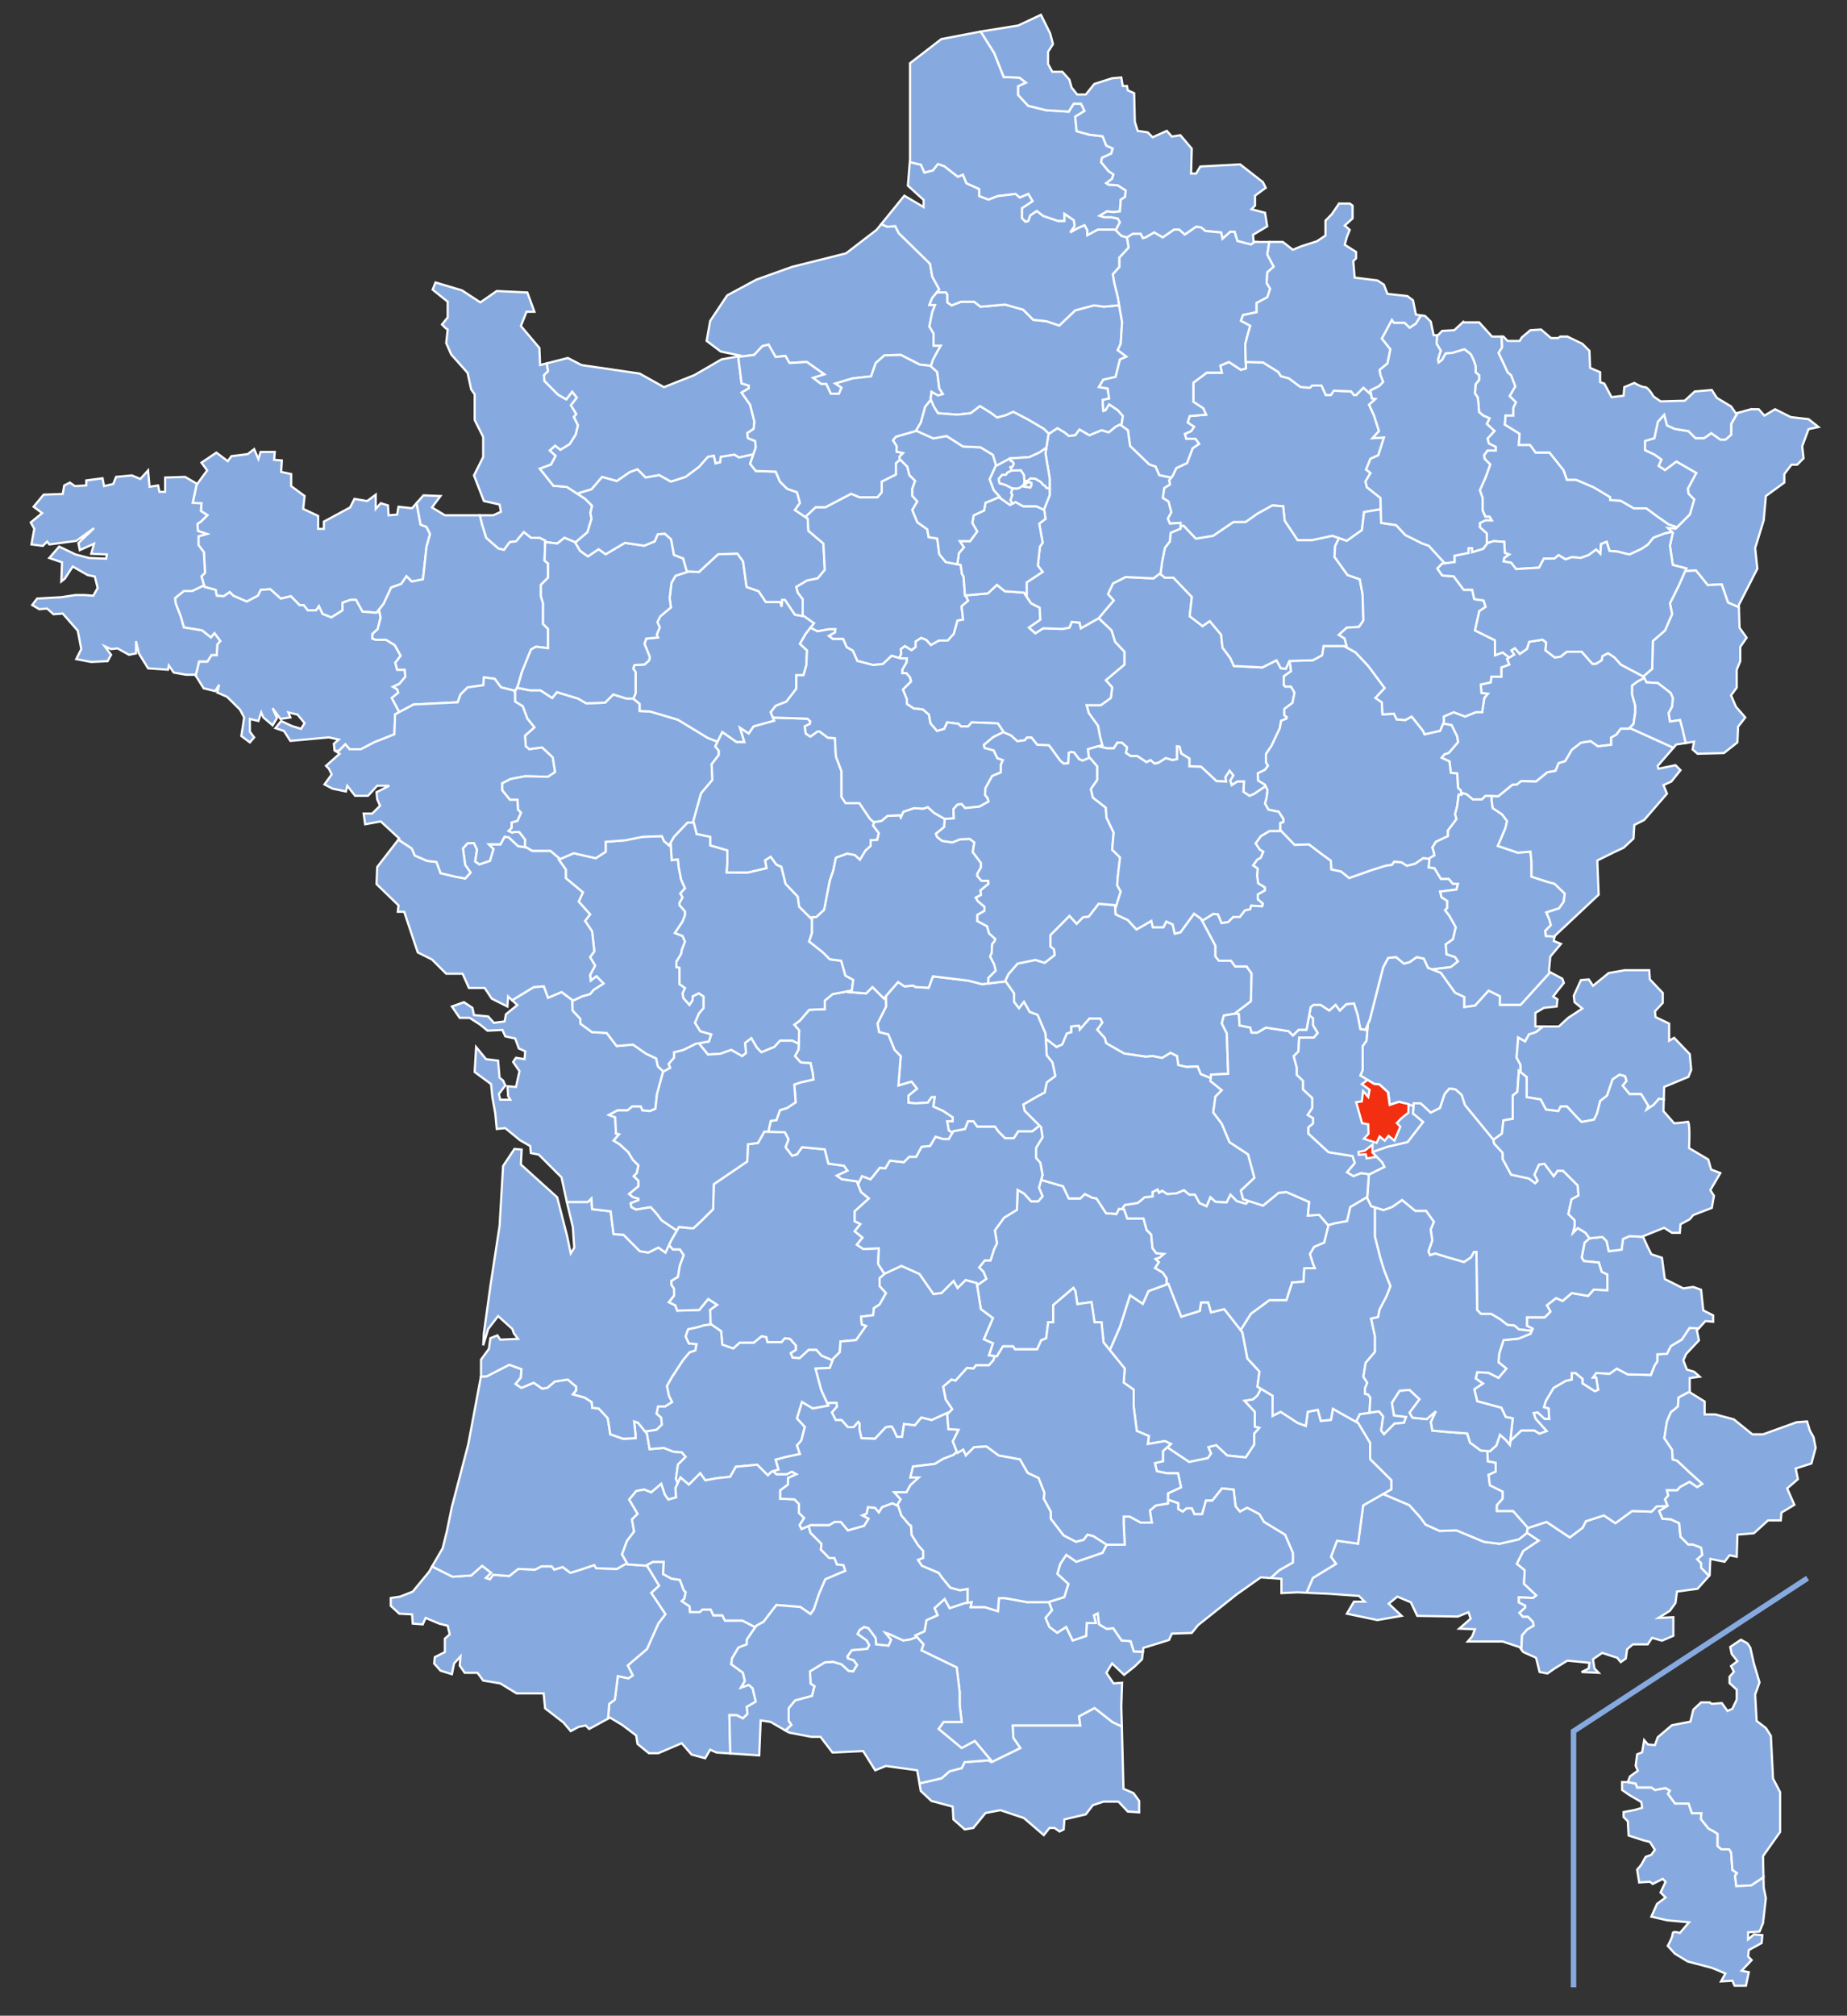
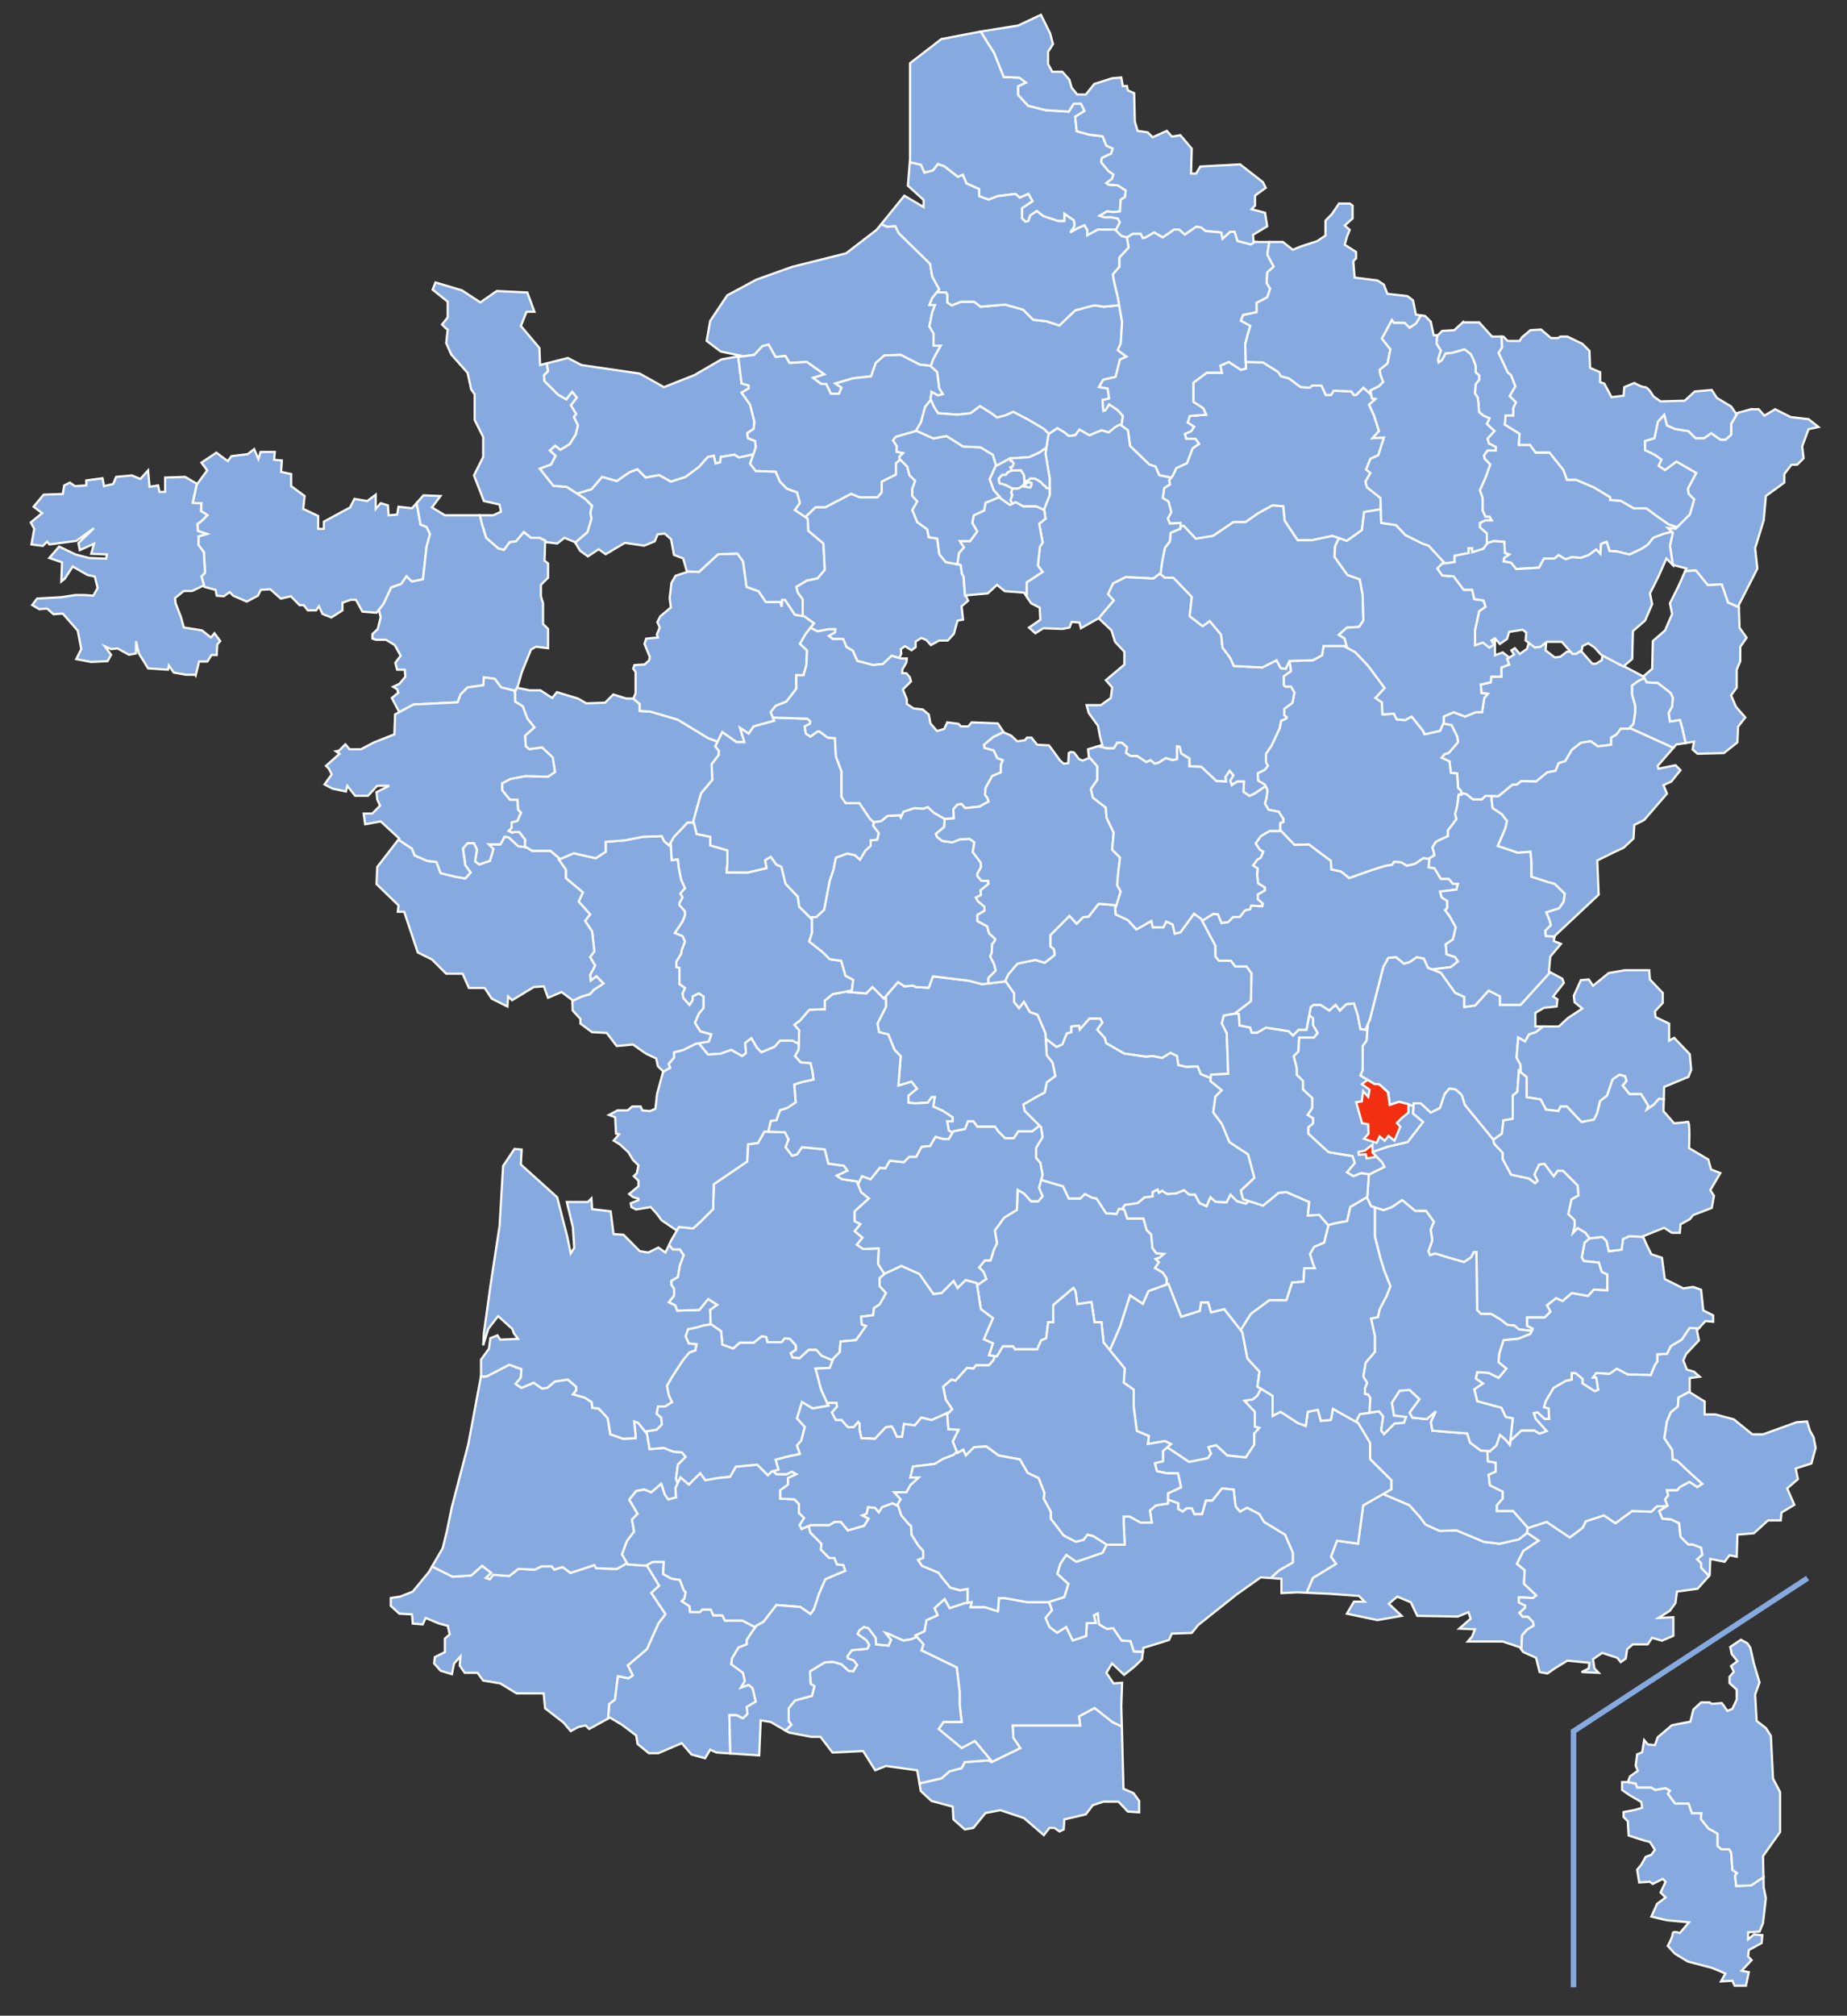
<svg xmlns="http://www.w3.org/2000/svg" version="1.1" id="svg2" x="0px" y="0px" width="507.082px" height="553.043px" viewBox="0 0 507.082 553.043" enable-background="new 0 0 507.082 553.043" xml:space="preserve">
  <rect x="0" y="0" width="507.082" height="553.043" fill="#333333" stroke="none" />
  <g id="complete_map">
    <path id="corsica_separating_line" fill="none" stroke="#86AAE0" stroke-width="1.5" d="M432,545.25V475l64.25-42" />
    <path fill="#86AAE0" stroke="#FFFFFF" stroke-width="0.6" d="M445.339,488.956v2.156l1.969,1.375l3.312,1.938l0.219,1.562   l-1.969,0.594l-3.125,0.594v1.344l1.156,1.188l0.219,3.906l4.281,1.375l1.562,0.375l1.375,2.156l-0.969,1.375l-1.562,0.562   l-1.188,2.156l-1.156,1.375l0.562,3.5l2.938-0.188l0.781,0.594l2.75-1.375l0.781,0.781l-1.375,2.938l1.375,1.375l-2.344,1.75   l-1.562,3.5l4.281,1l6.062,0.562l-2.531,2.938c0,0-1.189-0.459-1.719-0.219c-0.016,0.008-0.049,0.022-0.062,0.031   c-0.006,0.004-0.027,0.028-0.031,0.031c-0.006,0.004-0.027,0.027-0.031,0.031s-0.029,0.027-0.031,0.031   c-0.008,0.009-0.025,0.021-0.031,0.031c-0.004,0.005,0.002,0.026,0,0.031c-0.006,0.011-0.027,0.051-0.031,0.062   c-0.002,0.006,0,0.025,0,0.031c-0.004,0.013-0.031,0.049-0.031,0.062c-0.002,0.015,0,0.048,0,0.062   c0,0.977-1.344,3.344-1.344,3.344l1.938,2.125l3.531,2.156l6.625,1.75l1.938,0.781l1.781,0.781l-1.188,2.156l3.125-0.188   l0.594,1.375h3.125l0.781-3.719l-1.969-0.406l2.75-2.906l-0.969-1l0.188-1.75l3.531-1.938l0.188-2.156l-2.344-0.188l-1.562,1.344   v-1.938l3.125-0.188l0.969-2.344l0.781-6.844l-0.594-2.938l-0.062-2.812l-3.406,2.25l-4.062,0.156l-0.344-2.812l0.531-0.719   l-1.25-0.875l-0.344-4.781l-0.531-0.875h-2.125l-1.062-0.875v-3.375l-1.406-0.875l-1.062-0.531l-2.125-2.656l0.156-1.594h-2.625   l-0.906-2.656h-3.719l-1.938-2.656l0.531-0.875l-1.219-0.719l-2.844,0.531l-1.062-0.688h-3.875l-0.375-1.062l-2.188-0.406H445.339z   " />
    <path fill="#86AAE0" stroke="#FFFFFF" stroke-width="0.6" d="M477.964,449.894l-2.938,1.969l0.406,1.938l1.562,1.969l-1.75,1.344   l0.781,1.562l-1.188,1.375v1.75l1.969,1.781v2.719l-1.188,2.531l-1.344,0.594l-1.562-2.156l-2.75,0.219l-0.594-0.406h-2.344   l-2.125,1.969l-0.812,3.312l-5.062,0.969l-3.906,3.312l-0.781,2.156l-1.938-0.188l-1-1.188l-0.562,3.344l-1.375,0.562l-0.406,3.125   l0.594,1.375l-2.156,1.562l-0.594,1.562l2.188,0.406l0.375,1.062h3.875l1.062,0.688l2.844-0.531l1.219,0.719l-0.531,0.875   l1.938,2.656h3.719l0.906,2.656h2.625l-0.156,1.594l2.125,2.656l1.062,0.531l1.406,0.875v3.375l1.062,0.875h2.125l0.531,0.875   l0.344,4.781l1.25,0.875l-0.531,0.719l0.344,2.812l4.062-0.156l3.406-2.25l-0.125-5.781l4.688-6.625v-10.938l-1.938-3.719   l-0.594-11.719l-1.375-2.156l-2.531-1.938l-0.406-7.25l1.188-3.312l-1.562-5.281l-0.969-4.281l-0.812-1.188L477.964,449.894z" />
    <path fill="#86AAE0" stroke="#FFFFFF" stroke-width="0.6" d="M379.718,409.906l-5.469,3.125l-1.406,10.5l-5.781-0.812l-1.656,4.406   l1.375,1.938l-6.344,3.875l-1.75,4.062l6.188,0.281l8.219,0.594l1.562,1.562h-2.938l-1.938,3.312l8.375,1.75l6.656-1.156   L381.281,440l2.344-1.938l3.719,1.562l1.75,3.719l11.156,0.188l2.906-1.188l0.594,1.781l-3.125,2.719l4.312,0.188L404.156,449   l-1.188,1.375h9.562l4.688,1.562l0.469,0.625l0.188-3.875l1.406-1.594l1.781-1.062l-0.188-1.062l-1.406-1.406h-1.406l-0.906-1.062   l1.594-1.438v-0.531l-1.75-0.875v-1.406l3.875,0.188l0.906-0.719l-3.375-3.188l0.188-3.719l-2.125-1.75l1.75-3.531l4.25-2.844   l-3.188-2.125L417,422.344l-5.312,1.219l-4.25-0.531l-7.594-3.156l-4.594,0.156l-3.875-1.75l-1.438-1.969l-3-3.344l-7.062-3   L379.718,409.906z" />
    <path fill="#86AAE0" stroke="#FFFFFF" stroke-width="0.6" d="M387,381.344l-2.75,0.219l-2.125,3.312l0.562,3.5l3.312,0.406   l-0.562,1.562l-2.562,0.188l-2.906,2.938l-0.781-0.969l0.562-3.906l-1.156-1.375L373.312,388l-1.031,2.094l0.562,0.312l3.312,5.5   v4.438l5.812,5.781v2.5l-2.25,1.281l0.156,0.062l7.062,3l3,3.344l1.438,1.969l3.875,1.75l4.594-0.156l7.594,3.156l4.25,0.531   l5.312-1.219l2.188-1.719l0.281-1.469l-4.062-4.594h-4.438v-1.594l1.594-1.781v-1.938l-3.531-1.75l-0.344-2.844l1.938-0.875v-2.469   l-2.125-0.375l-0.156-2.656l-0.031-0.188l-1.781-0.125l-2.938-2.156l-0.781-2.531l-5.469-0.406l-4.094-0.375l-0.406-2.344   l1.375-2.938l-2.531,2.156l-3.906-0.406L387,387.594l2.719-3.688L387,381.344z" />
    <path fill="#86AAE0" stroke="#FFFFFF" stroke-width="0.6" d="M457.781,413.188l-2.969,0.125l-1.406,1.438l-5.312-0.188   l-4.594,3.344l-3.156-2.125l-4.969,1.594l-0.875,1.781l-3.531,2.656l-6.375-4.25l-5.156,1.688l-0.25,1.375l0.094-0.062l3.188,2.125   l-4.25,2.844l-1.75,3.531l2.125,1.75l-0.188,3.719l3.375,3.188l-0.906,0.719L417,438.25v1.406l1.75,0.875v0.531l-1.594,1.438   l0.906,1.062h1.406l1.406,1.406l0.188,1.062l-1.781,1.062l-1.406,1.594l-0.188,3.875l0.531,0.719l3.5,1.562l0.969,3.906   l2.156,0.406l1.969-1.375l3.5-2.156l6.062,0.594l-0.188,1.562l-1.969,0.969l4.688,0.219l-1.156-1.188l-0.406-2.531l2.531-1.75   l2.938,0.969l1.188,0.375l0.969,1.188l1.375-0.969l0.375-2.562l1.562-1.344h4.094l1.188-1.781l2.719,0.781l3.125-1.344v-5.094   l-4.094,0.188l3.125-1.938l1.562-2.156l0.406-3.125l5.656-0.781l3.156-3.531l-2.188-2.25v-1.25l-1.062-1.062l1.406-1.219   l-0.344-1.969l-2.312-0.875H463.5l-2.125-2.125L461,417.906l-2.281-1.062l-2.312-0.156l-0.875-2.125L457.781,413.188z" />
    <path fill="#86AAE0" stroke="#FFFFFF" stroke-width="0.6" d="M463.843,364.344l-2.125,3.188l-3,1.781l-1.062,2.125L455,371.594   v1.938l-0.719,1.062l-1.062,2.656l-6.344-0.156l-3-1.594l-1.969,1.406l-3.688-0.188l-0.906,1.25h0.906l0.531,3.344l-0.906,0.375   l-3.344-2.125v-1.25l-1.938-1.594H431.5v1.781l-1.594,0.344l-3.375,1.938l-2.125,3.562l-0.531,1.75l1.25,0.344l0.188,2.844h-1.25   l-1.938-1.781l-1.062,0.188l0.531,1.594l3,3.344l-1.938,0.719l-1.406-0.875h-3.562l-3,2.812l-0.031-0.031l-0.125,1.156   l-1.156-1.375l-1.562-1.375l-1,2.938l-1.75,1.562l-0.75-0.062l0.031,0.188l0.156,2.656l2.125,0.375v2.469l-1.938,0.875l0.344,2.844   l3.531,1.75v1.938l-1.594,1.781v1.594h4.438l4.062,4.594l-0.031,0.094l5.156-1.688l6.375,4.25l3.531-2.656l0.875-1.781l4.969-1.594   l3.156,2.125l4.594-3.344l5.312,0.188l1.406-1.438l2.969-0.125l0.062-0.031l-0.719-1.781l0.875-1.062l-0.344-1.406h2.812   l0.719-0.875l2.656-1.438l2.125,1.438l1.406-0.906l-3.344-3l-3.562-3.344l-1.219-0.375l-0.188-2.656l-2.125-3.156l0.719-4.594   l1.062-2.5l1.938-1.594l0.188-2.469l2.656-1.406l0.406-0.156v-3.781l2.75-0.375l-1.562-1.375l-1.969-0.594l-0.969-2.531l0.781-1.75   l3.5-3.719l-0.562-2.75l0.5-0.531L463.843,364.344z" />
    <path fill="#86AAE0" stroke="#FFFFFF" stroke-width="0.6" d="M463.906,381.875l-0.406,0.156l-2.656,1.406l-0.188,2.469   l-1.938,1.594l-1.062,2.5l-0.719,4.594l2.125,3.156l0.188,2.656l1.219,0.375l3.562,3.344l3.344,3l-1.406,0.906l-2.125-1.438   l-2.656,1.438l-0.719,0.875h-2.812l0.344,1.406l-0.875,1.062l0.719,1.781l-2.312,1.406l0.875,2.125l2.312,0.156l2.281,1.062   l0.375,3.719l2.125,2.125h1.219l2.312,0.875l0.344,1.969l-1.406,1.219l1.062,1.062v1.25l2.188,2.25l0.156-0.188l0.188-4.469   l3.906,0.781l1.375-1.781l1.969,0.406l0.188-6.062l4.5-0.375l3.906-3.531h3.5l0.188-2.156l3.531-2.125l-1.969-4.5l2.938-2.531   L493,402.906l4.312-1.375l1.156-4.281l-0.562-2.938l-1-1.75L496.125,390l-2.906,0.219l-9.188,3.312h-2.938l-5.062-4.094   l-5.094-1.375H468v-3.531L463.906,382V381.875z" />
    <path fill="#86AAE0" stroke="#FFFFFF" stroke-width="0.6" d="M447.343,339.156l-1.75,0.781l-0.406,2.938l-3.5,0.406l-0.594-2.75   l-1.156-1.156l-3.531,0.375l-1.375,1.188l-0.781,4.094l0.594,0.969l4.094,0.406l0.781,2.531l1.562,0.781V354l-3.719-0.188   l-1.562,1.75l-4.469-0.781L429,356.938l-1.781-0.781l-2.531,1.969l0.969,1.75l-1.562,1.562h-4.875v2.344l1.562,0.781l-0.594,1.375   l-3.312,1.344l-4.094,0.406l-1.188,3.719l-0.188,2.344l2.156,1.75l-2.156,2.531l-2.719-1.375l-3.125-0.188l-0.406,1.75l1.969,1.375   l-2.375,1.562l0.812,3.312l6.625,1.781l1.188,2.531l1.938,0.375l-0.656,6.094l0.031,0.031l3-2.812h3.562l1.406,0.875l1.938-0.719   l-3-3.344l-0.531-1.594l1.062-0.188l1.938,1.781h1.25l-0.188-2.844l-1.25-0.344l0.531-1.75l2.125-3.562l3.375-1.938l1.594-0.344   v-1.781h1.062l1.938,1.594v1.25l3.344,2.125l0.906-0.375l-0.531-3.344h-0.906l0.906-1.25l3.688,0.188l1.969-1.406l3,1.594   l6.344,0.156l1.062-2.656l0.719-1.062v-1.938l2.656-0.156l1.062-2.125l3-1.781l2.125-3.188l2.531,0.125l1.844-2l2.125,0.188v-1.75   l-2.719-1.375l-0.594-5.656l-2.156-0.781l-2.719,0.406l-5.094-2.562l-0.781-5.844l-2.906-0.969l-1-1.969l-1.281-2.812   L447.343,339.156z" />
    <path fill="#86AAE0" stroke="#FFFFFF" stroke-width="0.6" d="M320.781,352.25l-5.469,1.969l-1.562,3.5l-3.5-2.344l-2.75,8.594   l-2.812,6.469l4.094,5.031l-0.281,3.875l2.75,1.938v4.688l0.844,6.625l3.312,1.406l-0.281,2.188l4.688-0.812l1.656,0.812   l-1.031,0.906l6.031,4.031l5.156-1.062l0.875-1.25l-0.719-1.75l2.125-0.531l3,2.812l5.125,0.531l2.312-3.531v-3l1.406-1.594   l-1.25-0.344v-4.062l-2.812-3l2.312-0.375l1.219-1.062l0.969-1.875l-0.969-0.594l0.562-4.125l-3.312-3.594l-1.375-7.188   l-4.969-6.344l-3.625,0.875l-0.781-2.719h-1.969l-0.375,2.344l-5.062,1.562L320.781,352.25z" />
    <path fill="#86AAE0" stroke="#FFFFFF" stroke-width="0.6" d="M301.625,247.969l-2.719,3.5l-1.562,0.188l-1.75,1.781l-1.969-2.156   l-5.25,5.281v3.125l0.969,0.781l0.188,1.562l-2.719,2.125l-2.562-0.781l-4.875,1l-2.531,2.906l-0.938,2l0.156-0.031l2.344,3.312   v2.344l1.344,1.75l1.375-1.75l1.562,2.75l2.156,0.781L287,283.5l0.094,1.469l2.969,2.312l1.594-0.719l1.25-3l1.219-0.344v-1.594   l2.125-0.188l0.188,1.062l2.656-3h3l0.531,1.062l-1.406,1.938l2.094,2.312l0.375,1.406l4.938,2.844l6,0.875l1.781-0.188   l2.656,0.531l2.281-1.406l1.781,0.875l0.344,2.469l2.312,0.531l3-0.156l0.875,2.125l2.75,1.094l0.094-0.969l4.688-0.219   l-0.375-11.125l-1.375-2.719l0.562-2.156l3.25-0.562l0.094-0.219l4.094-3.125l0.188-7.625l-1.375-1.938h-3.125l-1.156-1.562h-3.312   l-0.969-1.188v-2.938l-3.938-7.406l-1.938-1.375l-3.719,5.094l-1.562,0.375l-0.594-2.531l-1.75-0.781l-0.781,1.562H316.5   l-0.406-1.75l-1.969,1.156L312,255l-2.344-2.562l-3.344-1.562l-0.188-2.531L301.625,247.969z" />
    <path fill="#86AAE0" stroke="#FFFFFF" stroke-width="0.6" d="M346.187,381.031l-0.969,1.875L344,383.969l-2.312,0.375l2.812,3   v4.062l1.25,0.344l-1.406,1.594v3l-2.312,3.531l-5.125-0.531l-3-2.812l-2.125,0.531l0.719,1.75l-0.875,1.25l-5.156,1.062   l-6.031-4.031l-1.156,1.031v2.781l-2.219,0.531l0.562,2.219l2.75,0.562h3.031l0.844,3.844l-3.594,1.656v1.75l2.812,0.969v1.594   l1.25,0.719l1.062-0.906h1.406l0.719,1.594h2.125l1.062-3.719h1.75l2.656-3.344l3.188,0.344l0.531,4.594l1.219,1.438l1.969-1.062   l3.344,1.75l1.25,2.125l5.812,3.531l2.125,4.969v2.625l-3.719,2.125l-2.406,2.156l3,0.219v3.906l4.469-0.219l2.406,0.125   l1.75-4.062l6.344-3.875l-1.375-1.938l1.656-4.406l5.781,0.812l1.406-10.5l7.719-4.406v-2.5l-5.812-5.781v-4.438l-3.312-5.5   l-6.906-3.875l-0.531,3.031l-2.781,0.281l-0.812-3.031l-2.781,0.531l-0.531,3.875l-2.219-0.812l-4.688-3.062l-2.219,1.125v-5.531   L346.187,381.031z" />
    <path fill="#86AAE0" stroke="#FFFFFF" stroke-width="0.6" d="M274.25,438.469l-0.281,3.594l-3.594-1.125H266.5l0.281-1.375   l-1.938,0.281l-4.125,1.375l-1.375-2.5l-2.781,2.5l0.844,1.938l-3.062,1.375l-0.531,3.031l-2.5,1.125l2.219,2.469l-0.562,1.656   l9.687,4.688l0.812,6.656v3.594l0.562,4.688h-4.969l-1.375,1.938l6.344,5.25l3.594-1.938l4.406,5.25L271.375,483l0.844,0.5   l7.938-3.875l-1.938-2.844l-0.156-3.344h18.531l-0.344-2.5l4.25-2.281l4.938,3.875l2.562,1.188l-0.156-5.594l0.219-6.438   l-2.344,0.188l-1.969-2.906l1.562-2.562l3.312,3.125l2.938-2.344l1.969-1.938l0.25-2.062l-2.5-0.094l-0.875-2.812l-2.469-0.188   l-2.312-3.375l-1.781,0.188l-2.094-1.25l-0.375-3l-1.062,0.531l0.531,2.125h-2.469l-0.188,3.531l-3.688,1.25l-1.781-3.719   l-2.469,1.594l-2.125-1.594l-1.062-2.469l1.781-2.125L288,439.5l-0.219,0.062h-5.812l-6.062-1.094H274.25z" />
    <path fill="#86AAE0" stroke="#FFFFFF" stroke-width="0.6" d="M335.5,408.375l-2.656,3.344h-1.75l-1.062,3.719h-2.125l-0.719-1.594   h-1.406l-1.062,0.906l-1.25-0.719v-1.594l-2.812-0.969v1.031l-3.312,0.531l-1.656,1.406l0.531,3.312h-3.031l-3.031-1.656H308.5   v1.938l0.281,5.781h-3.312h-1.656l-1.125,2.219L295.5,428.5l-2.75-1.906l-1.656,2.469l-0.812,2.75l3.031,2.781l-1.125,3.594   L288,439.5l0.844,2.281l-1.781,2.125l1.062,2.469l2.125,1.594l2.469-1.594l1.781,3.719l3.688-1.25l0.188-3.531h2.469l-0.531-2.125   l1.062-0.531l0.375,3l2.094,1.25l1.781-0.188l2.312,3.375l2.469,0.188l0.875,2.812l2.5,0.094l0.125-1.062l7.031-2.156l0.781-1.75   l5.469-0.188l1.75-2.156l10.562-8.406l6.625-4.688l2.688,0.188l2.406-2.156l3.719-2.125v-2.625l-2.125-4.969L347,417.562   l-1.25-2.125l-3.344-1.75l-1.969,1.062l-1.219-1.438l-0.531-4.594L335.5,408.375z" />
    <path fill="#86AAE0" stroke="#FFFFFF" stroke-width="0.6" d="M300.5,468.656l-4.25,2.281l0.344,2.5h-18.531l0.156,3.344   l1.938,2.844l-7.938,3.875l-0.844-0.5l-6.531,0.469l-0.812,1.656l-3.312,0.844l-2.219,1.938l-6.062,1.406l0.344,2.062l2.937,2.75   l5.844,1.562l0.188,3.5l3.125,2.75l2.344-0.406l3.344-4.094l4.094-0.781l6.438,2.156l5.469,4.688l1.562-1.969h1.375l1.375,0.969   l1.156-0.562l0.188-2.75l5.875-1.375l1.938-2.531l2.938-0.969h4.094l2.562,2.719l3.125,0.219v-3.125l-1.562-2.156l-2.75-1.188   L308,473.719l-2.562-1.188L300.5,468.656z" />
    <path fill="#86AAE0" stroke="#FFFFFF" stroke-width="0.6" d="M285.843,323.719l-0.594,2.156l0.969,2.344l-1.188,1.375h-1.938   l-1.969-2.156l-1.75-0.969l-0.188,5.469l-3.531,2.156l-2.531,3.5l0.594,3.531l-0.781,1.562l-1,3.125h-1.562l-1.562,1.938   l1.188,1.188l0.781,1.938l-2.531,1.781l1.031,6.531l3.312,2.469l-2.5,5.812l2.5,1.094l-1.094,3.312l2.188,0.281l1.656-2.75h2.781   l0.531,0.812h6.094l1.094-2.469l1.375-0.562l0.562-4.406h1.375v-4.688l5.531-4.719l0.562,0.844l0.531,3.594l3.875-0.562   l0.844,5.531h1.906l0.562,5.531l1.719,2.125l2.812-6.469l2.75-8.594l3.5,2.344l1.562-3.5l5-1.812v-1.656l-1.062-1.594l-2.125-1.25   l1.062-1.594l-0.906-0.875l1.062-0.344l1.25-1.062l-2.125-0.188l-1.062-1.406l-0.344-3.719l-1.25-1.25l-0.875-3.156H309.5   l-0.875-2.5l-1.406-0.156l-0.719,1.406l-2.812-0.188l-2.656-4.062l-1.062-0.156l-2.125-1.062l-1.25,1.219h-3.156l-1.594-3.344   L285.843,323.719z" />
    <path fill="#86AAE0" stroke="#FFFFFF" stroke-width="0.6" d="M317.812,326.344l-1.406,0.719v1.219l-2.125,0.188l-1.938,1.594   l-3.531,0.531L308,331.75l0.625,0.062l0.875,2.5h4.438l0.875,3.156l1.25,1.25l0.344,3.719l1.062,1.406l2.125,0.188l-1.25,1.062   l-1.062,0.344l0.906,0.875l-1.062,1.594l2.125,1.25l1.062,1.594v1.656l0.469-0.156l3.531,9l5.062-1.562l0.375-2.344h1.969   l0.781,2.719l3.625-0.875l4.5,5.75l2.812-4.469l5.062-3.719h4.688l1.562-4.875l3.125-0.219l0.219-3.688H361l-0.562-1.375   l-0.781-2.531l1.156-1.969l2.75-1.156l1.156-4.688l-2.531-2.938l-3.125,0.188l0.375-3.719l-6.25-2.719l-2.125,0.188l-4.312,3.531   l-3.938-1.281l-0.781,0.75l-2.469-0.719l-1.75-1.781l-1.062,2.125l-3.031-0.156l-1.406-1.25l-1.062,2.469l-1.938-0.875l-1.25-2.312   h-1.594l-1.406-1.219l-2.125,0.875l-2.469,0.188l-1.406-0.906l-0.875,0.531L317.812,326.344z" />
    <path fill="#86AAE0" stroke="#FFFFFF" stroke-width="0.6" d="M299.093,279.5l-2.656,3l-0.188-1.062l-2.125,0.188v1.594   l-1.219,0.344l-1.25,3l-1.594,0.719l-2.969-2.312l0.281,4.594l1.562,1.938l0.781,3.719l-2.344,1.75l-0.562,2.75l-2.156,1.156   l-3.719,2.156l0.375,1.75l4.5,4.5l0.406,2.75l-1.781,2.906v2.75l1.188,1.375l0.594,3.312l-0.375,1.344l6,1.75l1.594,3.344h3.156   l1.25-1.219l2.125,1.062l1.062,0.156l2.656,4.062l2.812,0.188l0.719-1.406L308,331.75l0.812-1.156l3.531-0.531l1.938-1.594   l2.125-0.188v-1.219l1.406-0.719l0.375,0.875l0.875-0.531l1.406,0.906l2.469-0.188l2.125-0.875l1.406,1.219h1.594l1.25,2.312   l1.938,0.875l1.062-2.469l1.406,1.25l3.031,0.156l1.062-2.125l1.75,1.781l2.469,0.719l0.781-0.75l-1.531-0.5l-0.594-2.344   l3.719-3.5l-1.75-6.438l-5.094-3.344l-2.125-5.062l-2.344-3.125l0.594-4.312l1.75-1.75l-3.125-2.531l0.094-0.781l-2.75-1.094   l-0.875-2.125l-3,0.156l-2.312-0.531l-0.344-2.469l-1.781-0.875l-2.281,1.406l-2.656-0.531l-1.781,0.188l-6-0.875l-4.938-2.844   l-0.375-1.406l-2.094-2.312l1.406-1.938l-0.531-1.062H299.093z" />
    <path fill="#86AAE0" stroke="#FFFFFF" stroke-width="0.6" d="M179.219,428.531l-1.938,1.031l0.344,0.031l3.312,5.469l-2.156,1.969   l1.562,2.344l2.344,3.5l-1.938,2.531l-3.125,7.031l-5.281,4.5l1.375,2.75l-1.188,0.781l-2.906-0.594l-0.812,6.438l-1.562,1.188   l-0.312,4.031l0.5-0.281l3.312,1.969l3.906,2.938l0.375,2.344l3.125,2.531h2.562l6.438-2.75l2.719,3.125l3.719,1l1.375-2.344   l1.75,0.781l3.781,0.25l-0.25-10.5h1.969l1.75,0.875l1.25-1.219l-0.188-1.938l2.469-1.438l-0.875-3.688l-1.062-0.906L203.438,463   l1.062-1.781l-0.531-2.281l-3.188-2.312l0.188-1.594l1.781-3l2.281-0.875v-1.25l1.406-2.125l0.938-1.312l-3.562-1.844h-4.781   l-0.719-1.438h-2.469l-0.719-1.594h-2.281l-0.719,0.719h-2.656l-0.156-1.594l-2.125-1.406l0.719-0.719l0.344-1.75l-0.531-0.531   l-1.062-2.844l-2.312-0.344l-2.281-1.25l0.156-3.344H179.219z" />
    <path fill="#86AAE0" stroke="#FFFFFF" stroke-width="0.6" d="M172.156,428.875l-2.812,1.594l-5.656-0.188l-0.531-0.875l-3.719,1.25   l-2.844,0.875l-2.125-1.594l-2.281,0.719l-0.719-0.906h-2.812l-1.781,0.906l-4.594-0.188l-2.469,1.938l-4.438-0.344l-0.875,1.25   l-1.062-0.375l1.406-1.406l-2.469-1.938l-3,2.656l-5.125,0.344l-5.625-2.812l-0.812,1.438l-4.5,5.469l-3.5,1.375l-2.531,0.375   v2.156l2.344,2.156l3.5,0.188l0.188,2.531l2.75,0.219l0.781-1.781l3.719,1.562l2.344,0.594l0.562,2.344l-1.344,1.188v3.688   l-2.75,1.375l-0.188,1.75l1.75,1.969l3.125,0.969l0.594-2.938l1.75-1.938L126.219,457l1.375,1.969h3.5l1.562,2.125l4.688,0.781   l4.5,2.75h7.406l0.406,4.094l5.062,3.906l1.969,2.344l2.156-1.156l1.938-0.406l0.969,0.969l1.781-0.969l3.406-1.875l0.312-4.031   l1.562-1.188l0.812-6.438l2.906,0.594l1.188-0.781l-1.375-2.75l5.281-4.5l3.125-7.031l1.938-2.531l-2.344-3.5l-1.562-2.344   l2.156-1.969l-3.312-5.469l-5.281-0.375L172.156,428.875z" />
    <path fill="#86AAE0" stroke="#FFFFFF" stroke-width="0.6" d="M139.812,374.438l-6.188,3.188l-1.594,0.062l-3.469,18.562   l-4.5,17.188l-1.375,6.656l-1.156,4.688l-2.906,5l5.625,2.812l5.125-0.344l3-2.656l2.469,1.938l-1.406,1.406l1.062,0.375   l0.875-1.25l4.438,0.344l2.469-1.938l4.594,0.188l1.781-0.906h2.812l0.719,0.906l2.281-0.719l2.125,1.594l2.844-0.875l3.719-1.25   l0.531,0.875l5.656,0.188l2.812-1.594l-1.375-2.406l1.375-3.719l1.938-2.531l-0.594-3.312l1.562-1.562l-2.312-3.906l1.938-2.344   l2.156-0.406l1.938,0.781l2.75-2.344l0.969,2.938l0.969,1.375l2.156-0.594l-0.188-2.531l0.625-1.375l-0.469-1.219l0.531-3.875   l2.125-2.125l-1.062-1.25l-2.312-0.188l-2.656-1.031l-3.875,0.344l-0.719-4.25l-2.469-3L174.094,390l0.375,3.531v1.062   l-3.375,0.156l-3.531-1.219l-0.719-4.438l-2.469-2.656l-1.75-0.156l-0.188-1.594l-1.938-1.25l-3.188-0.875l0.875-1.062v-1.062   l-1.062-0.875l-1.219-1.062l-3.562,0.531l-2.094,1.75l-1.438,0.188l-2.281-1.594l-3.375,1.406l-1.594-1.062l1.438-1.75l0.156-2.312   L139.812,374.438z" />
    <path fill="#86AAE0" stroke="#FFFFFF" stroke-width="0.6" d="M141.25,315.219l-3.125,4.688l-0.969,16.406l-2.531,16.594   l-1.781,12.875l-0.188,3.344l1.375-4.5l2.719-3.531l3.906,3.531l0.406,1.156l1.156,1.562l-4.875,0.219l-0.781-1.188l-1.938,0.781   l-0.406,2.938l-2.156,2.938v4.469l-0.031,0.188l1.594-0.062l6.188-3.188l3.344,1.219L143,377.969l-1.438,1.75l1.594,1.062   l3.375-1.406l2.281,1.594l1.438-0.188l2.094-1.75l3.562-0.531l1.219,1.062l1.062,0.875v1.062l-0.875,1.062l3.188,0.875l1.938,1.25   l0.188,1.594l1.75,0.156l2.469,2.656l0.719,4.438l3.531,1.219l3.375-0.156v-1.062L174.094,390l1.062,0.344l2,2.438l3.125-0.5   l1.438-1.406l-0.188-1.938l-1.25-1.062l0.375-1.969h1.938l1.938-1.219l-0.875-1.781l-0.531-2.656l1.406-2.469l3-4.594l1.781-2.125   l1.594-0.531l0.344-1.75l-2.125-0.188l-0.875-1.938l0.688-1.938l2.5-0.531l1.75-0.531l2.062-0.281l-0.125-0.094l-0.156-3.875   l1.938-1.406l-2.469-1.594l-2.469,3l-6.031,0.188l-0.531-1.438l-1.75-0.875l1.406-1.781v-1.938l-0.719-1.062v-1.062l1.781-1.062   l0.531-3.156l1.062-2.844l-1.062-1.594h-1.938l-1.031-1.219l-1,2.094l-1.938-1.375l-2.75,1.375l-2.344-0.375l-4.469-4.5   l-2.75-0.188l-0.781-6.25l-5.094-0.594l-0.188-2.938l-0.969,0.969h-5.781l0.281,1.25l1.375,5.656l0.375,5.656l-0.969,1.562   l-0.969-4.688l-2.75-10.719l-9.969-9l0.219-4.094L141.25,315.219z" />
    <path fill="#86AAE0" stroke="#FFFFFF" stroke-width="0.6" d="M209.844,310.469l-1.75,3.125l-2.75,0.375l-0.188,4.688l-9.188,6.25   l-0.188,6.844l-3.531,3.5l-1.938,1.781l-3.906-0.406l-2.156,3.719l-0.562,1.219l1.031,1.219h1.938l1.062,1.594l-1.062,2.844   l-0.531,3.156l-1.781,1.062v1.062l0.719,1.062v1.938l-1.406,1.781l1.75,0.875l0.531,1.438l6.031-0.188l2.469-3l2.469,1.594   l-1.938,1.406l0.156,3.875l2.844,1.969l0.344,3.688l3,1.062l1.781-1.594h3.875l2.125-1.75l1.25,0.188l0.344,1.406h3.906   l0.875-1.062l1.406,0.188l1.594,1.75v1.25l-1.406,0.875l0.531,1.25l1.938,0.156l2.469-2.281h2.125l1.406,1.594l3.062,1.281   l0.188-0.5l1.781-1.75l0.188-2.938l4.281-0.375l2.75-3.906l-1.188-0.406l-0.188-2.125l3.312-0.406l0.219-1.938l1.562-1l1.75-3.125   l-1.75-1.938v-2.156l1.344-1.156l-1.75-2.75l0.188-4.281L237,342.688l-1.75-1.188l1.562-1.938l-2.156-1.75l1.562-1.969   l-1.562-0.781v-2.719l3.906-3.531l-2.156-1.75l-1.156-2.938l-4.125-0.594l-1.375-0.969l2.938-1.375l-0.969-1.344l-4.281-0.594   l-1-3.906l-6.25-0.594l-1.375,1.969l-1.344,0.375l-1.781-2.344l0.812-2.156l-1-1.938L209.844,310.469z" />
    <path fill="#86AAE0" stroke="#FFFFFF" stroke-width="0.6" d="M195.25,363.375l-2.062,0.281l-1.75,0.531l-2.5,0.531l-0.688,1.938   l0.875,1.938l2.125,0.188l-0.344,1.75l-1.594,0.531l-1.781,2.125l-3,4.594l-1.406,2.469l0.531,2.656l0.875,1.781l-1.938,1.219   h-1.938l-0.375,1.969l1.25,1.062l0.188,1.938l-1.438,1.406l-3.125,0.5l0.469,0.562l0.719,4.25l3.875-0.344l2.656,1.031l2.312,0.188   l1.062,1.25l-2.125,2.125l-0.531,3.875l0.469,1.219l0.75-1.562l2.312,1.969l3.125-3.125l1.375,1.938l3.312-0.594l3.531-0.375   l1.562-2.75l5.844-0.562l2.938,2.906l1-0.969l1.938-0.594l-0.781-2.719l2.938-0.781l3.719-0.781l-0.812-2.344l1.188-1.375   l0.969-3.719l-2.156-2.344l1.375-4.469l2.938,1.75l4.312-0.781l-1.969-4.312l-1.562-5.844l3.906-0.188l0.781-2.062l-3.062-1.281   l-1.406-1.594H222l-2.469,2.281l-1.938-0.156l-0.531-1.25l1.406-0.875v-1.25l-1.594-1.75l-1.406-0.188l-0.875,1.062h-3.906   l-0.344-1.406l-1.25-0.188l-2.125,1.75h-3.875L201.312,370l-3-1.062l-0.344-3.688L195.25,363.375z" />
    <path fill="#86AAE0" stroke="#FFFFFF" stroke-width="0.6" d="M247.469,347.312l-4.156,1.938l-0.594,0.094l0.125,0.188l-1.344,1.156   v2.156l1.75,1.938l-1.75,3.125l-1.562,1l-0.219,1.938l-3.312,0.406l0.188,2.125l1.188,0.406l-2.75,3.906l-4.281,0.375L230.562,371   l-1.781,1.75l-0.969,2.562l-3.906,0.188l1.562,5.844l1.656,3.625l2.5-0.094l0.156,1.031l-1.406,1.594l1.062,2.125h1.594l1.75,1.938   h1.594l1.25-1.406l0.344,0.375v1.75l0.531,2.312l3.719,0.156l3-3.188l1.594-0.156l0.531,0.875l0.875,1.938h1.438l0.531-3.531   l3,0.375l1.75-2.125l2.843,0.688l4.25-1.938l0.031,0.375l1.375-1.438l-1.781-2.656l-0.688-3.531l2.281-1.938l1.062,0.344   l3.188-3.531l1.75,0.188l0.719-0.906h3.531l1.25-1.406l0.344-1.094l-1.594-0.219l1.094-3.312l-2.5-1.094l2.5-5.812l-3.312-2.469   L268.156,352l-3.031-0.812l-2.219,2.188l-1.094-1.938l-3.312,3.312l-2.219,0.281l-3.843-5.5L247.469,347.312z" />
    <path fill="#86AAE0" stroke="#FFFFFF" stroke-width="0.6" d="M237.219,446.375l-1.25,0.875l-0.531,1.062l2.469,1.781l0.719,1.25   l-0.531,1.031l-4.25,0.375l-1.219,1.75l0.156,0.531l1.594,0.531l0.906,1.25l-1.062,1.75l-1.25-0.156l-1.938-1.781l-2.312-0.688   l-2.281,0.156l-4.062,2.469l0.156,3.375l1.062,0.719l-0.688,2.625l-4.625,1.25l-1.75,2.125v3.531l0.719,1.062l-1.656,1.531   l1.062,0.594l6.031,1.156h2.562l3.312,4.312l8.406-0.406l3.312,5.281l2.938-1.188l8.594,1.188l0.625,3.594l6.062-1.406l2.219-1.938   l3.312-0.844l0.812-1.656l7.188-0.531l-4.406-5.25l-3.594,1.938l-6.344-5.25l1.375-1.938h4.969l-0.562-4.688v-3.594l-0.812-6.656   l-9.687-4.688l0.562-1.656l-1.844-2.062l-1.562,0.656L248,450.094l-3.906-1.781l-1.062-0.344l1.594,1.938l-0.688,1.594   l-3.375-0.344l-0.156-1.781l-1.969-2.656L237.219,446.375z" />
    <path fill="#86AAE0" stroke="#FFFFFF" stroke-width="0.6" d="M207.875,401.875l-5.844,0.562l-1.562,2.75l-3.531,0.375l-3.312,0.594   l-1.375-1.938l-3.125,3.125l-2.312-1.969l-1.375,2.938l0.188,2.531l-2.156,0.594l-0.969-1.375l-0.969-2.938l-2.75,2.344   l-1.938-0.781l-2.156,0.406l-1.938,2.344l2.312,3.906l-1.562,1.562l0.594,3.312l-1.938,2.531l-1.375,3.719l1.562,2.75l4.938,0.344   l1.938-1.031h3l-0.156,3.344l2.281,1.25l2.312,0.344l1.062,2.844l0.531,0.531l-0.344,1.75l-0.719,0.719l2.125,1.406l0.156,1.594   h2.656l0.719-0.719h2.281l0.719,1.594h2.469l0.719,1.438h4.781l3.562,1.844l0.312-0.438l1.938-1.062l3.531-4.594l6.562,0.531   l2.812,1.938l0.906-1.25l1.406-4.219l1.75-4.062l3.719-1.594l1.781-0.719l-0.531-1.594l-1.781-0.188l-0.688-1.75h-1.438   l-2.281-2.312l0.156-1.594l-3-3L222,418.656l-1.938,0.844l-0.531-1.062l1.25-1.938l-1.438-1.406v-2.469l-1.219-1.25l-3.906-0.188   v-2.281l2.125-1.594v-1.781l2.312-1.062l-1.25-0.688L216,404.469h-2.844l-0.875-0.812l-0.469,0.156l-1,0.969L207.875,401.875z" />
    <path fill="#86AAE0" stroke="#FFFFFF" stroke-width="0.6" d="M245,412.438l-2.844,1.062l-0.875,1.406l-1.062-1.219l-1.938-0.188   l-0.375,1.781l-1.219,0.5l1.75,0.906l-1.219,1.938l-4.438,1.25l-1.938-2.312h-1.75l-1.438,0.875h-5.125L222,418.656l0.531,1.906   l3,3l-0.156,1.594l2.281,2.312h1.438l0.688,1.75l1.781,0.188l0.531,1.594l-1.781,0.719l-3.719,1.594l-1.75,4.062l-1.406,4.219   l-0.906,1.25l-2.812-1.938l-6.562-0.531l-3.531,4.594l-1.938,1.062l-1.25,1.75l-1.406,2.125v1.25l-2.281,0.875l-1.781,3   l-0.188,1.594l3.188,2.312l0.531,2.281L203.438,463l2.125-0.719l1.062,0.906l0.875,3.688l-2.469,1.438l0.188,1.938l-1.25,1.219   l-1.75-0.875h-1.969l0.25,10.5l7.938,0.531l0.406-9.594l2.719,0.406l4.031,2.344l1.656-1.531l-0.719-1.062v-3.531l1.75-2.125   l4.625-1.25l0.688-2.625l-1.062-0.719l-0.156-3.375l4.062-2.469l2.281-0.156l2.312,0.688l1.938,1.781l1.25,0.156l1.062-1.75   l-0.906-1.25l-1.594-0.531l-0.156-0.531l1.219-1.75l4.25-0.375l0.531-1.031l-0.719-1.25l-2.469-1.781l0.531-1.062l1.25-0.875   l1.219,0.344l1.969,2.656l0.156,1.781l3.375,0.344l0.688-1.594l-1.594-1.938l1.062,0.344l3.906,1.781l2.125-0.344l1.562-0.656   l-0.375-0.406l2.5-1.125l0.531-3.031l3.062-1.375l-0.844-1.938l2.781-2.5l1.375,2.5l4.125-1.375l0.781-0.125l0.062-1.281v-2.5   l-2.125,0.375l-2.656-0.719l-2.312-2.812l-0.875-1.25l-4.593-1.938L252.062,428l1.406-0.531v-1.938l-1.406-1.594l-1.781-2.844   l-0.156-2.469l-0.531-0.344l-2.125-2.5l-0.875-2.625L245,412.438z" />
    <path fill="#86AAE0" stroke="#FFFFFF" stroke-width="0.6" d="M220.188,384.688l-1.375,4.469l2.156,2.344L220,395.219l-1.188,1.375   l0.812,2.344l-3.719,0.781l-2.938,0.781l0.781,2.719l-1.469,0.438l0.875,0.812H216l1.406-0.688l1.25,0.688l-2.312,1.062v1.781   l-2.125,1.594v2.281l3.906,0.188l1.219,1.25v2.469l1.438,1.406l-1.25,1.938l0.531,1.062l2.469-1.062h5.125l1.438-0.875h1.75   l1.938,2.312l4.438-1.25l1.219-1.938l-1.75-0.906l1.219-0.5l0.375-1.781l1.938,0.188l1.062,1.219l0.875-1.406l2.844-1.062   l1.281,0.594l1-1.656l-1.75-1.938h3.344l1.062-1.938l2.312-2.125h-2.312l0.719-3l6-0.719l2.312-1.406l2.812-1.062l0.906-0.906   l-1.094-2.812l1.594-3.188l-2.812-0.188l-0.344-4.406l-4.25,1.938l-2.843-0.688l-1.75,2.125l-3-0.375l-0.531,3.531h-1.438   l-0.875-1.938l-0.531-0.875l-1.594,0.156l-3,3.188l-3.719-0.156l-0.531-2.312v-1.75l-0.344-0.375l-1.25,1.406h-1.594l-1.75-1.938   h-1.594l-1.062-2.125l1.406-1.594l-0.156-1.031l-2.5,0.094l0.312,0.688l-4.312,0.781L220.188,384.688z" />
    <path fill="#86AAE0" stroke="#FFFFFF" stroke-width="0.6" d="M294.687,353.375l-5.531,4.719v4.688h-1.375l-0.562,4.406   l-1.375,0.562l-1.094,2.469h-6.094l-0.531-0.812h-2.781l-1.656,2.75l-0.594-0.062l-0.344,1.094l-1.25,1.406h-3.531l-0.719,0.906   l-1.75-0.188l-3.188,3.531l-1.062-0.344l-2.281,1.938l0.688,3.531l1.781,2.656l-1.375,1.438l0.312,4.031l2.812,0.188l-1.594,3.188   l1.25,3.188l1.594-0.906l0.719,1.594l2.281-2.281l3.375-0.188l3.344,2.469l5.844,1.062l2.125,3.719l3,1.406l1.594,4.062   l-0.188,1.594l1.938,3.562v1.938l3.531,4.594l3.375,1.75l2.125-0.531l1.062-1.406l1.594,0.375l3.656,2.344h0.031h1.625h3.312   l-0.281-5.781v-1.938h1.656l3.031,1.656h3.031l-0.531-3.312l1.656-1.406l3.312-0.531v-2.781l3.594-1.656l-0.844-3.844h-3.031   l-2.75-0.562l-0.562-2.219l2.219-0.531v-2.781l2.188-1.938l-1.656-0.812l-4.688,0.812l0.281-2.188l-3.312-1.406l-0.844-6.625   v-4.688l-2.75-1.938l0.281-3.875l-5.812-7.156l-0.562-5.531H300.5l-0.844-5.531l-3.875,0.562l-0.531-3.594L294.687,353.375z" />
    <path fill="#86AAE0" stroke="#FFFFFF" stroke-width="0.6" d="M270.812,396.875l-3.375,0.188l-2.281,2.281l-0.719-1.594   l-1.594,0.906l-0.156-0.375l-0.906,0.906l-2.812,1.062l-2.312,1.406l-6,0.719l-0.719,3h2.312l-2.312,2.125l-1.062,1.938h-3.344   l1.75,1.938l-1,1.656l0.312,0.125l0.875,2.625l2.125,2.5l0.531,0.344l0.156,2.469l1.781,2.844l1.406,1.594v1.938L252.062,428   l1.062,1.594l4.593,1.938l0.875,1.25l2.312,2.812l2.656,0.719l2.125-0.375v2.5l-0.062,1.281l1.156-0.156l-0.281,1.375h3.875   l3.594,1.125l0.281-3.594h1.656l6.062,1.094h5.812l4.406-1.375l1.125-3.594l-3.031-2.781l0.812-2.75l1.656-2.469l2.75,1.906   l7.188-2.469l1.125-2.219l-3.656-2.344l-1.594-0.375L297.5,422.5l-2.125,0.531l-3.375-1.75l-3.531-4.594v-1.938l-1.938-3.562   l0.188-1.594l-1.594-4.062l-3-1.406L280,400.406l-5.844-1.062L270.812,396.875z" />
    <path fill="#86AAE0" stroke="#FFFFFF" stroke-width="0.6" d="M383.281,262.594l-2.156,0.219l-1.375,2.531l-3.688,14.438   l-0.531,1.188l-0.375,4.562L374.093,287v6.594l-0.625,1.5l3.812,2.312l1.5,0.219l2.344,2.125l0.406,3.406l2.562-0.844l3.969,1.156   l0.062-0.75h1.906l2.75,2.562l2.562-1.281l1.281-3.812l1.281-1.5l1.688,0.219l1.688,1.5l0.875,2.75l7.844,9.562l2.344-1.688   l0.406-3.625l2.562-0.438v-6.375l1.281-1.062l0.406-5.719l0.5,0.406l-0.062-2.094l-1.062-1.938l0.438-5.5l1.906,1.062l1.062-1.938   l1.906-0.625l1.969-1.562h-2.125v-3.719l2.344-1.375l3.5-0.375l0.219-1.969l-1.188-0.781l2.938-3.719l-0.406-1.156l-3.344-1.781   l-8.125,8.938h-5.656v-2.344l-3.125-1.562l-3.719,4.094l-2.938,0.406v-2.75l-2.531-1.156l-3.906-5.469l-3.531-1.375L390.906,263   l-1.969-0.406L387,263.969l-1.562,0.406L383.281,262.594z" />
    <path fill="#86AAE0" stroke="#FFFFFF" stroke-width="0.6" d="M397.906,298.688l-1.281,1.5L395.343,304l-2.562,1.281l-2.75-2.562   h-1.906l-0.219,2.781l2.781,2.344l-4.25,5.5l-5.531,1.281l-4.25,1.5l2.75,2.75l0.656,1.281l-4.25,2.125l-0.438,6.156l-0.125,0.062   l1.188,2.469l3.406,1.062l2.344-0.844l2.75-1.906l3.625,2.969h2.969l2.125,2.969l-0.875,2.125l0.438,3l-1.062,2.969l0.438,1.062   l1.469-0.438l3.406,1.062l4.469,1.281l1.906-1.281l0.844-1.469h0.656l0.188,15.906l1.062,1.062h2.781l2.531,1.5l1.906,1.5   l1.938,0.188l1.25,1.062l3.531,0.406l0.25-0.594l-1.562-0.781v-2.344h4.875l1.562-1.562l-0.969-1.75l2.531-1.969l1.781,0.781   l2.531-2.156l4.469,0.781l1.562-1.75l3.719,0.188v-4.281l-1.562-0.781l-0.781-2.531L434.843,346l-0.594-0.969l0.781-4.094   l1.375-1.188l-1.125-1.531l-2.125-1.281l-1.281,1.281l0.438-1.719v-1.688l-1.719-1.719l0.875-4.031l1.906-1.062l-0.219-2.75   l-4.031-4.031h-1.5l-1.062,1.469l-2.531-3.375l-1.5,0.188l-1.281,2.781l0.875,1.688l-0.656,0.656l-1.688-1.281l-4.906-1.062   l-2.312-4.25v-1.719l-2.344-2.531l-0.25-1.094l-7.812-9.531l-0.875-2.75l-1.688-1.5L397.906,298.688z" />
    <path fill="#86AAE0" stroke="#FFFFFF" stroke-width="0.6" d="M446.125,266.188l-4.469,0.781l-4.312,3.5l-1.156-1.75l-2.156,0.188   l-1.969,4.312l0.219,1.75l2.125,1.75l-3.906,2.562l-2.531,2.344h-4.312l-1.969,1.562l-1.906,0.625l-1.062,1.938l-1.906-1.062   l-0.438,5.5l1.062,1.938l0.062,2.094l1.625,1.281v5.531l3.844,0.625l1.469,2.781l3.406,0.406l0.625-1.25h1.719l2.969,3.188   l1.062,1.062l3.406-0.656l0.844-1.688l0.844-3.406l1.906-1.5l1.5-4.438l1.906-1.281l1.5,0.406l0.406,1.281l-1.062,1.281   l1.906,2.344h3.188l1.938,3.188l-0.438,1.062l1.906-1.281l1.5-1.688l1.312,0.156l0.094-3.406l6.656-2.75l0.781-1.938l-0.406-4.312   l-4.281-4.469l-1.375,0.781v-1.781v-2.906l-3.719-1.781l-0.188-1.562l2.156-2.344v-2.719l-3.531-3.719l-0.188-2.531H446.125z" />
    <path fill="#86AAE0" stroke="#FFFFFF" stroke-width="0.6" d="M339.531,278.031L336,278.625l-0.562,2.156l1.375,2.719l0.375,11.125   l-4.688,0.219l-0.188,1.75l3.125,2.531l-1.75,1.75l-0.594,4.312l2.344,3.125l2.125,5.062l5.094,3.344l1.75,6.438l-3.719,3.5   l0.594,2.344l5.469,1.781l4.312-3.531l2.125-0.188l6.25,2.719l-0.375,3.719l3.125-0.188l2.469,2.844l1.812-0.5l3.375-0.625   l0.875-3.844l4.656-2.75l0.438-6.156l0.156-0.094l-2.281-0.344l-2.125,0.844l-1.719-1.062l2.125-2.531l-0.625-1.906l-6.594-1.062   l-5.531-5.094v-1.719l1.281-1.062v-1.469l-1.469-0.875l1.25-1.906v-2.75l-2.531-2.344v-2.344l-1.719-1.688v-1.906l-0.844-3.188   l1.281-1.281l0.219-3.812h4.031l1.062-1.281l-1.281-2.125v-1.906l-1.062-0.844l-0.75,4h-2.156l-1.562,1.562l-1.188-1.188   l-6.25-0.969l-2.344,1.375h-1.562l-0.375-1.375l-2.938-0.594l-0.188-3.125L339.531,278.031z" />
    <path fill="#86AAE0" stroke="#FFFFFF" stroke-width="0.6" d="M371.75,275.312l-2.125,0.188l-1.781,1.75l-1.156-1.562l-1.75,1.562   l-2.375-1.562h-1.938l-0.781,0.594l-0.406,2.25l1.062,0.844v1.906l1.281,2.125l-1.062,1.281h-4.031l-0.219,3.812l-1.281,1.281   l0.844,3.188v1.906l1.719,1.688v2.344l2.531,2.344V304l-1.25,1.906l1.469,0.875v1.469l-1.281,1.062v1.719l5.531,5.094l6.594,1.062   l0.625,1.906l-2.125,2.531l1.719,1.062l2.125-0.844l2.281,0.344l4.094-2.031l-0.656-1.281l-2.75-2.75l4.25-1.5l5.531-1.281   l4.25-5.5l-2.781-2.344l0.156-2.031l-3.969-1.156l-2.562,0.844l-0.406-3.406l-2.344-2.125l-1.5-0.219l-3.812-2.312l0.625-1.5V287   l1.062-1.469l0.375-4.562l-0.656,1.562l-1.375-0.188l-0.75-3.906L371.75,275.312z" />
    <path fill="#86AAE0" stroke="#FFFFFF" stroke-width="0.6" d="M417,293.812l-0.406,5.719l-1.281,1.062v6.375l-2.562,0.438   l-0.406,3.625L410,312.719l-0.031-0.031l0.25,1.094l2.344,2.531v1.719l2.312,4.25l4.906,1.062l1.688,1.281l0.656-0.656   l-0.875-1.688l1.281-2.781l1.5-0.188l2.531,3.375l1.062-1.469h1.5l4.031,4.031l0.219,2.75l-1.906,1.062l-0.875,4.031l1.719,1.719   v1.688l-0.438,1.719l1.281-1.281l2.125,1.281l1.125,1.531l3.531-0.375l1.156,1.156l0.594,2.75l3.5-0.406l0.406-2.938l1.75-0.781   l3.75,0.188l-0.062-0.125l5.844-2.344l2.156,1.375h2.156l0.188-2.344l2.531-1.375l0.969-1.156l5.094-1.969l0.594-3.312l-1-1.562   l2.75-4.688l-2.531-0.969l-0.781-2.75L463.718,315c0,0,0.316-5.987-0.188-7.062c-0.016-0.027-0.049-0.077-0.062-0.094   c-0.004-0.006-0.025-0.026-0.031-0.031c-0.004,0-0.027,0-0.031,0c0-0.007,0-0.029,0-0.031c-0.004,0-0.027,0-0.031,0   c-0.002,0-0.027,0-0.031,0s-0.027,0-0.031,0c-0.781,0.195-3.688,0.406-3.688,0.406l-2.938-3.344l0.094-3.219l-1.312-0.156   l-1.5,1.688l-1.906,1.281l0.438-1.062l-1.938-3.188h-3.188l-1.906-2.344l1.062-1.281l-0.406-1.281l-1.5-0.406l-1.906,1.281   l-1.5,4.438l-1.906,1.5l-0.844,3.406l-0.844,1.688l-3.406,0.656l-1.062-1.062l-2.969-3.188h-1.719l-0.625,1.25l-3.406-0.406   l-1.469-2.781l-3.844-0.625V295.5L417,293.812z" />
    <path fill="#86AAE0" stroke="#FFFFFF" stroke-width="0.6" d="M375.25,328.5l-4.531,2.688l-0.875,3.844l-3.375,0.625l-1.812,0.5   l0.062,0.094l-1.156,4.688l-2.75,1.156l-1.156,1.969l0.781,2.531l0.562,1.375h-2.906l-0.219,3.688l-3.125,0.219l-1.562,4.875H348.5   l-5.062,3.719l-2.812,4.469l0.469,0.594l1.375,7.188l3.312,3.594l-0.562,4.125l4.156,2.5v5.531l2.219-1.125l4.688,3.062   l2.219,0.812l0.531-3.875l2.781-0.531l0.812,3.031l2.781-0.281l0.531-3.031l6.344,3.562l1.031-2.094l2.688-0.406l0.219-4.125   l-0.625-0.875l-0.844-0.188v-1.5l0.625-1.5l-1.062-1.688l0.625-3.812l2.562-3v-4.219l-1.062-4.906l1.906-0.406l0.438-2.125   l1.906-3.625l1.062-2.75l-1.688-4.25L379,345.219l-1.5-5.938v-7.969l-1.062-0.344L375.25,328.5z" />
    <path fill="#86AAE0" stroke="#FFFFFF" stroke-width="0.6" d="M384.937,329.281l-2.75,1.906l-2.344,0.844l-2.344-0.719v7.969   l1.5,5.938l1.062,3.406l1.688,4.25l-1.062,2.75l-1.906,3.625l-0.438,2.125l-1.906,0.406l1.062,4.906v4.219l-2.562,3l-0.625,3.812   l1.062,1.688l-0.625,1.5v1.5l0.844,0.188l0.625,0.875L376,387.594l2.594-0.375l1.156,1.375l-0.562,3.906l0.781,0.969l2.906-2.938   l2.562-0.188l0.562-1.562l-3.312-0.406l-0.562-3.5l2.125-3.312l2.75-0.219l2.719,2.562L387,387.594l0.781,1.375l3.906,0.406   l2.531-2.156l-1.375,2.938l0.406,2.344l4.094,0.375l5.469,0.406l0.781,2.531l2.938,2.156l2.531,0.188l1.75-1.562l1-2.938   l1.562,1.375l1.156,1.375l0.781-7.25l-1.938-0.375l-1.188-2.531l-6.625-1.781l-0.812-3.312l2.375-1.562l-1.969-1.375l0.406-1.75   l3.125,0.188l2.719,1.375l2.156-2.531l-2.156-1.75l0.188-2.344l1.188-3.719l4.094-0.406l3.312-1.344l0.344-0.781L417,364.75   l-1.25-1.062l-1.938-0.188l-1.906-1.5l-2.531-1.5h-2.781l-1.062-1.062l-0.188-15.906h-0.656L403.843,345l-1.906,1.281L397.468,345   l-3.406-1.062l-1.469,0.438l-0.438-1.062l1.062-2.969l-0.438-3l0.875-2.125l-2.125-2.969h-2.969L384.937,329.281z" />
-     <path fill="#86AAE0" stroke="#FFFFFF" stroke-width="0.6" d="M149.312,270.625l-2.75,0.188l-5.969,3.625l1.438,1.312l-3.125,2.531   l-0.375,1.969l-2.938,0.375l-1.562-1.75l-3.906-0.375l-0.406-1.969l-2.344-1.562l-3.312,1.188l2.156,3.125h2.719l2.75,1.75   l2.156,1.75l4.094-0.188l0.781,1.75l2.719,0.594l1,2.719l1.75,0.781L144,290.594l-2.344-0.375l-0.781,1.156l1.75,2.531   l-0.969,4.312l-2.344-0.188l0.188,2.719l0.594,0.969h-2.75l-0.375-1.562l1.75-2.344l-0.594-1.344l-0.969-0.781L136.75,291   l-3.312-0.406l-2.719-3.312l-0.406,6.844l4.5,3.312l0.375,3.719l0.781,4.281l0.406,4.312l2.344-0.219l4.094,3.344l2.75,1.562   l0.188,1.938l2.156,0.406l6.25,6.25l1.469,6.75h5.781l0.969-0.969l0.188,2.938l5.094,0.594l0.781,6.25l2.75,0.188l4.469,4.5   l2.344,0.375l2.75-1.375l1.938,1.375l1.562-3.312l1.562-2.719l-4.156-2.812l-1.281-1.719l-1.719-1.906l-4.031,0.656l-1.281-0.656   l-0.188-1.062l2.125-0.844v-0.406l-1.5-0.438l-1.062-0.844l2.562-2.125v-1.5L174,322.688l0.844-0.844l0.438-2.125l-1.5-1.469   l-1.281-2.125L170.188,314l-1.719-1.062l1.5-1.719l-0.844-0.188l-0.219-4.469l-1.719-0.656l2.344-1.25h2.781l1.25-1.062h2.344   l0.438,1.062l2.125,0.188l1.469-0.625l0.438-4.031l1.688-6.156l0.062-0.031l-1.531-1.469l-0.438-2.125l-2.75-1.281l-3.625-2.531   L169.312,287l-2.75-3.594l-4.031-0.219l-3.188-2.344v-1.281l-2.125-2.312l-0.094-2.875l-2.938-2.188l-3.719,1.562L149.312,270.625z   " />
    <path fill="#86AAE0" stroke="#FFFFFF" stroke-width="0.6" d="M265.75,307.625l-0.844,2.125l-3.188,0.625l-1.25,2.125h-1.5   l-2.125-0.625l-1.5,2.531l-2.312,0.219l-1.5,2.75h-1.906l-1.5,1.5l-3.812-0.438l-1.281,2.125l-1.469-0.188L239,323.562   l-2.344-0.875l-1.094,2.219l0.844,2.156l2.156,1.75l-3.906,3.531v2.719l1.562,0.781l-1.562,1.969l2.156,1.75l-1.562,1.938   l1.75,1.188l4.281-0.188l-0.188,4.281l1.625,2.562l0.594-0.094l4.156-1.938l4.969,2.219l3.843,5.5l2.219-0.281l3.312-3.312   l1.094,1.938l2.219-2.188l3.031,0.812l0.094,0.656l2.531-1.781L270,348.938l-1.188-1.188l1.562-1.938h1.562l1-3.125l0.781-1.562   l-0.594-3.531l2.531-3.5l3.531-2.156l0.188-5.469l1.75,0.969l1.969,2.156h1.938l1.188-1.375l-0.969-2.344l0.969-3.5l-0.594-3.312   l-1.188-1.375v-2.75l1.781-2.906l-0.406-2.75l-0.438-0.438l-1.969,1.531h-3.844l-1.25,1.906h-2.344l-1.906-1.906l-0.875-1.281   h-4.875l-1.062-1.469H265.75z" />
    <path fill="#86AAE0" stroke="#FFFFFF" stroke-width="0.6" d="M256.125,267.875L254.968,271l-3.531-0.188l-0.781-0.406l-2.344,0.219   l-1.75-1.188l-3.375,3.875l0.062,2.875l-2.344,4.656l0.438,2.344l2.531,0.625l1.719,4.25l1.688,1.719l-0.625,8.062l3.594-1.062   l1.5,1.906l-2.344,1.906v1.938l1.906,0.188l3.406-0.188l1.062-1.5h0.844l-0.406,2.562l2.75,1.25l2.562,1.719v1.062h-1.5   l0.438,2.531l1,0.625l0.25-0.406l3.188-0.625l0.844-2.125h1.5l1.062,1.469h4.875l0.875,1.281l1.906,1.906h2.344l1.25-1.906h3.844   l1.969-1.531l-4.062-4.062l-0.375-1.75l3.719-2.156l2.156-1.156l0.562-2.75l2.344-1.75l-0.781-3.719l-1.562-1.938L287,283.5   l-2.156-5.062l-2.156-0.781l-1.562-2.75l-1.375,1.75l-1.344-1.75v-2.344l-2.344-3.312l-6.438,0.781l-3.719-0.969L256.125,267.875z" />
    <path fill="#86AAE0" stroke="#FFFFFF" stroke-width="0.6" d="M239.531,270.812l-1.75,1.75l-4.906-0.375l-0.562-0.125l-3.719,0.688   l-2.156,1.781v2.344l-4.281,0.188L219.625,280l-1.562,1.156l1.344,1.562L219.219,288l-0.969,1.75l1.562,1.75l2.719,0.219   l0.594,2.719l0.188,1.75l-3.5,0.781l-1.75,0.594l0.375,4.875L216.094,304l-1.969,0.594l-0.969,2.75l-1.562,0.188l-0.656,2.969   l4.562,0.156l1,1.938l-0.812,2.156l1.781,2.344l1.344-0.375l1.375-1.969l6.25,0.594l1,3.906l4.281,0.594l0.969,1.344l-2.938,1.375   l1.375,0.969l4.125,0.594l0.312,0.781l1.094-2.219l2.344,0.875l2.562-3.188l1.469,0.188l1.281-2.125l3.812,0.438l1.5-1.5h1.906   l1.5-2.75l2.312-0.219l1.5-2.531l2.125,0.625h1.5l1-1.719l-1-0.625l-0.438-2.531h1.5v-1.062l-2.562-1.719l-2.75-1.25l0.406-2.562   h-0.844l-1.062,1.5l-3.406,0.188l-1.906-0.188v-1.938l2.344-1.906l-1.5-1.906l-3.594,1.062l0.625-8.062l-1.688-1.719l-1.719-4.25   l-2.531-0.625l-0.438-2.344l2.344-4.656l-0.062-2.875l-0.531,0.625L239.531,270.812z" />
    <path fill="#86AAE0" stroke="#FFFFFF" stroke-width="0.6" d="M188.75,225.688l-3.719,3.906l-0.938,1.625l0.312,4.812l1.688-0.219   l0.219,2.125l0.656,3.406l1.062,2.344l-1.281,1.469l0.625,1.062l-0.844,1.5v0.625l1.5,1.719v1.062l-0.656,1.688L185.25,256   l2.125,0.844l0.656,1.5l-0.875,2.312l-0.188,1.062l-1.281,2.125v1.5l0.844,0.219v4.469l1.5,1.062l-0.656,1.469l0.219,1.281   l1.688,1.906l0.875-1.281v-1.062l1.688-0.844l1.281,0.844v3.188l-1.281,1.5l-1.062,2.531l1.469,2.344l3,0.844l-0.656,1.938   l-2.781,0.469l2.562,3.125l3.406-0.219l2.969-1.062l3,1.719l1.062-0.844l-0.219-2.781l1.688-1.281l1.5,2.562l1.25,1.281l3.625-1.5   l1.5-1.688h3.375l1.75,0.875l0.125-3.688l-1.344-1.562l1.562-1.156l2.531-2.938l4.281-0.188v-2.344l2.156-1.781l5.281-0.969   l0.375-2.938l-2.125-1.156l-1.188-4.094l-3.125-0.406l-1.938-1.938l-3.719-2.938l0.781-2.344v-3.719l-3.531-3.5l-0.375-2.75   l-3.344-3.5l-1.156-4.688l-1.375-0.594l-1.562-2.156l-1.562,0.969l0.406,2.156l-5.094,1.188H199.5l0.188-2.344v-3.719L195,231.938   v-2.344l-3.719-0.781l-0.781-3.125H188.75z" />
    <path fill="#86AAE0" stroke="#FFFFFF" stroke-width="0.6" d="M206.281,284.875l-1.688,1.281l0.219,2.781l-1.062,0.844l-3-1.719   l-2.969,1.062l-3.406,0.219l-2.562-3.125L191,286.375l-3.406,1.688l-2.562,0.656v1.469l-1.469,1.719l0.406,1.062l-1.906,1.062   l-1.688,6.156l-0.438,4.031l-1.469,0.625l-2.125-0.188l-0.438-1.062h-2.344l-1.25,1.062h-2.781l-2.344,1.25l1.719,0.656   l0.219,4.469l0.844,0.188l-1.5,1.719l1.719,1.062l2.312,2.125l1.281,2.125l1.5,1.469l-0.438,2.125L174,322.688l1.281,1.281v1.5   l-2.562,2.125l1.062,0.844l1.5,0.438v0.406l-2.125,0.844l0.188,1.062l1.281,0.656l4.031-0.656l1.719,1.906l1.281,1.719l4.156,2.812   l0.594-1l3.906,0.406l1.938-1.781l3.531-3.5l0.188-6.844l9.188-6.25l0.188-4.688l2.75-0.375l1.75-3.125l1.094,0.031l0.656-2.969   l1.562-0.188l0.969-2.75l1.969-0.594l2.344-1.562l-0.375-4.875l1.75-0.594l3.5-0.781l-0.188-1.75l-0.594-2.719l-2.719-0.219   l-1.562-1.75l0.969-1.75l0.062-1.594l-1.75-0.875h-3.375l-1.5,1.688l-3.625,1.5l-1.25-1.281L206.281,284.875z" />
    <path fill="#86AAE0" stroke="#FFFFFF" stroke-width="0.6" d="M181.719,229.406l-5.281,0.188l-4.875,0.969l-5.281,0.406v2.719   l-2.719,1.781l-6.062-1.375l-4.094,1.75l1.938,2.75v2.344l4.688,3.906l-1.156,2.531l3.125,3.5l-1.375,1.781l1.938,2.906   l0.594,5.469L162,262.594l1.375,2.344L162,267.5l0.188,1.562l1.562-1.188l1.938,1.969l-2.719,1.75L162,272.75l-2.156,0.594   l-2.531,1.188l-0.188-0.156l0.094,2.875l2.125,2.312v1.281l3.188,2.344l4.031,0.219l2.75,3.594l4.469-0.406l3.625,2.531l2.75,1.281   l0.438,2.125l1.531,1.469l1.844-1.031l-0.406-1.062l1.469-1.719v-1.469l2.562-0.656l3.406-1.688l3.594-0.625l0.656-1.938l-3-0.844   l-1.469-2.344l1.062-2.531l1.281-1.5v-3.188l-1.281-0.844l-1.688,0.844v1.062l-0.875,1.281l-1.688-1.906l-0.219-1.281l0.656-1.469   l-1.5-1.062v-4.469l-0.844-0.219v-1.5l1.281-2.125l0.188-1.062l0.875-2.312l-0.656-1.5L185.25,256l2.125-3.188l0.656-1.688v-1.062   l-1.5-1.719v-0.625l0.844-1.5l-0.625-1.062l1.281-1.469l-1.062-2.344l-0.656-3.406l-0.219-2.125l-1.688,0.219l-0.312-4.812   l-0.406,0.719l-1.375-1.156L181.719,229.406z" />
    <path fill="#86AAE0" stroke="#FFFFFF" stroke-width="0.6" d="M69.781,123.219L68,124.594l-4.469,0.562l-1,1.375l-3.125-2.344   l-4.094,2.75l1.562,2.125l-2.719,3.719l-0.125-0.062l-1.125,5.25l2.406,0.156l-0.156,2.094l1.781,1.125l-1.625,1.625l-1.125,0.812   l0.156,1.906l2.438,0.812l-2.281,0.656v2.406l1.469,1.938l0.312,5.656l-0.969,0.969l0.812,2.906l3.062,0.812l0.312,1.594   l1.938,0.156l1.625-1.125l0.969,0.969l3.719,1.625l3.062-1.625l0.781-1.594l2.594-0.188l2.906,2.594l2.75-0.656l2.406,2.438h1.125   l1.125,1.438h2.281l0.781-1.125l0.969,2.094l2.438,0.969l3.062-1.938v-2.094l2.25-0.812h1.438l1.781,3.25l3.875,0.312l1.938-2.438   l2.094-4.5l2.75-0.969l1.438-2.094l1.469,1.438l3.062-0.625l0.969-8.875l0.969-3.562l-0.969-1.938l-1.625-0.625l-1.094-5.906   l-1.25,1.406l-3.719-0.406l-0.375,2.156l-2.344,0.188l-0.188-2.719l-1.969-0.594l-1.375,1.562v-3.906l-2.344,1.75l-3.5-0.594   l-1.188,2.344l-7.219,3.906v1.969h-1.562v-3.531l-4.094-1.938l0.375-3.531l-3.688-2.719v-3.312l-2.75-0.594l0.188-3.125   l-2.125-0.188L75.438,124h-3.906l-0.594,1.938L69.781,123.219z" />
    <path fill="#86AAE0" stroke="#FFFFFF" stroke-width="0.6" d="M138.531,229.562l-1.125,2.094h-3.219l1.281,1.312l-0.969,3.219   l-2.906,0.969l-1.125-0.812l0.5-3.219l-0.812-1.781h-1.781l-1.281,1.438l0.625,4.531l1.469,2.094l-1.469,1.625l-2.719-0.5   l-4.031-0.969l-1.125-3.062l-2.594-0.312l-3.375-1.469l-0.812-1.938l-3.688-2.406l-5.812,7.5l-0.188,4.688l6.031,5.844l-0.188,1.75   h1.75l3.719,11.156l3.906,1.938l3.906,3.906h4.5l1.75,3.906h4.312L135,274l4.312,2.156l0.188-2.75l1.094,1.031l5.969-3.625   l2.75-0.188l1.156,3.125l3.719-1.562l3.125,2.344l2.531-1.188L162,272.75l0.969-1.156l2.719-1.75l-1.938-1.969l-1.562,1.188   L162,267.5l1.375-2.562L162,262.594l1.156-1.562l-0.594-5.469l-1.938-2.906l1.375-1.781l-3.125-3.5l1.156-2.531l-4.688-3.906   v-2.344l-1.938-2.75l0.375-0.156l-2.656-2.25h-5l-1.625-0.969l-2.25-0.312l-2.594-2.438L138.531,229.562z" />
    <path fill="#86AAE0" stroke="#FFFFFF" stroke-width="0.6" d="M119.562,77.5l-0.781,1.969l4.125,3.312v4.312l-1.562,1.938   L122.312,90l0.594,0.406l-0.406,3.719l1.375,3.125l4.5,5.062l0.969,4.5l0.969,1.375v7.031l2.344,4.688v5.469l-2.531,5.062   l2.719,7.031l4.312,0.969l0.375,1.969l-2.125,0.969h-3.688l0.594,2.469l1.156,3.719l3.344,2.938l1.562,0.375l1.562-2.125   l1.75-0.219l2.125-2.531l1.969,1.562h2.344l1.562,0.781v0.375l3.312,0.406l1.969-1.562l2.906,1.188l0.062,0.125l3.344-2.844   l1.125-3.719l-0.312-1.625l0.469-1.906l-1.938-1.938l-5-3.25l-3.688-0.312l-3.719-4.688l3.062-1.125l1.281-2.406l-1.594-1.469   l1.438-1.281l1.438,1.125l2.594-1.594l1.625-2.594l0.625-2.562l-1.125-2.281l0.656-0.812l-1.469-2.406l1.625-2.094l-1.281-1.625   l-1.625,2.094l-2.25-1.281l-3.719-3.719l-0.156-1.594l1.125-1.125l-0.344-2.156l-1.844,0.469l-0.188-4.688L143,89.438l1.562-3.906   h2.156l-1.938-5.281l-8.406-0.406l-4.5,3.125l-5.062-3.312L119.562,77.5z" />
-     <path fill="#86AAE0" stroke="#FFFFFF" stroke-width="0.6" d="M56,160.594l-3.25,1.562h-2.281l-2.406,1.938l0.156,1.438l1.438,3.719   l0.812,2.906l5,0.812l2.438,1.938l0.969-1.156l1.594,2.125l-0.812,0.969l-0.156,2.875h-1.438l-1.125,1.781h-2.281l-0.938,3.844   l2.188,3.5l3.125,0.781l1.156-1.75L59.625,190l2.719,1.188l3.531,3.5l1.156,2.156l-0.375,2.531l-0.406,2.562l2.344,1.75   l1.188-1.375l-1.188-1.562v-3.5l2.344,0.562l0.781-2.344l0.594,1.375L74.844,199l1.188-1.969l-1.188-2.719L77,197.25l2.719-0.406   l-0.562-1.375l2.531,0.594l1.938,2.344l-0.969,1.562l-2.531-0.781l-2.938-1.375l-1.562,1.969l2.344,0.781l1.75,2.719l10.562-0.969   L93,202.906l-1.344,1.156l0.188,1.781l0.375,0.281l0.844-0.156l1.75-1.75l1.156,1.344h3.125l3.719-1.938l5.469-2.156l0.188-5.469   l1.156-0.625l-2.062-3.875l1.781-1.438l-0.312-0.969l-1.125-0.656l1.75-0.812l1.625-1.938l-0.156-1.938h-2.094l-0.5-1.906   l1.469-1.938L108.375,177l-2.406-1.469h-2.75l-0.969-0.312v-1.281l1.438-1.312l0.812-3.219l-0.469-2.094l-0.656,0.812l-3.875-0.312   l-1.781-3.25h-1.438l-2.25,0.812v2.094l-3.062,1.938l-2.438-0.969l-0.969-2.094l-0.781,1.125H84.5l-1.125-1.438H82.25l-2.406-2.438   l-2.75,0.656l-2.906-2.594l-2.594,0.188l-0.781,1.594l-3.062,1.625l-3.719-1.625l-0.969-0.969l-1.625,1.125l-1.938-0.156   l-0.312-1.594l-3.062-0.812L56,160.594z" />
    <path fill="#86AAE0" stroke="#FFFFFF" stroke-width="0.6" d="M40.656,129.062l-2.125,2.344l-2.344-0.969l-4.312,0.406l-0.781,1.938   l-2.531,0.594l-0.406-2.156l-4.469,0.594v1.375l-3.125,0.188l-1.375-0.969l-1.562,0.781l-0.406,2.344l-5.25,0.188l-2.75,3.312   l2.344,1.75l-3.125,2.562l0.969,1.75l-0.781,4.281l3.125,0.406l1.188-1.188l0.594,0.781l7.406-0.969l4.875-3.5L21.531,149   l0.375,1.938l3.906-1.75l-0.781,2.75l4.312,0.188l-0.188,1.156l-4.688-0.188l-3.719-0.969l-4.5-2.156l-2.719,3.125l3.5,1.188   l-0.188,5.25l0.969-0.781l2.156-3.312l4.094,2.344l1.969,0.406l0.781,3.125l-1.188,2.125l-2.531-0.188H20.75l-3.906,0.594   l-6.656,0.375L8.844,166l1.938,1.156l2.156-0.188l1.75,1.562l2.531-0.188l4.125,4.688l0.969,5.062l-1.375,2.75l4.094,0.781   l4.5-0.219l0.969-1.75l-1.75-2.344l1.75,0.781l1.781-0.188l3.125,1.75l1.938-0.375v-3.344l0.781,3.344l2.531,4.094l5.469,0.375   l0.219-1.156l1.344,1.938l3.344,0.594h2.531l0.156,0.219l0.938-3.844h2.281l1.125-1.781H59.5l0.156-2.875l0.812-0.969l-1.594-2.125   l-0.969,1.156l-2.438-1.938l-5-0.812l-0.812-2.906l-1.438-3.719l-0.156-1.438l2.406-1.938h2.281l3.25-1.562l-0.688-2.469   l0.969-0.969l-0.312-5.656l-1.469-1.938v-2.406l2.281-0.656l-2.438-0.812l-0.156-1.906l1.125-0.812l1.625-1.625l-1.781-1.125   l0.156-2.094l-2.406-0.156l1.125-5.25l-3.219-1.875l-5.469,0.188v3.906h-1.562l-0.375-1.75l-2.344,0.375L40.656,129.062z" />
    <path fill="#86AAE0" stroke="#FFFFFF" stroke-width="0.6" d="M116.25,135.906l-1.875,2.125l1.094,5.906l1.625,0.625l0.969,1.938   l-0.969,3.562l-0.969,8.875l-3.062,0.625l-1.469-1.438l-1.438,2.094l-2.75,0.969l-2.094,4.5l-1.281,1.625l0.469,2.094l-0.812,3.219   l-1.438,1.312v1.281l0.969,0.312h2.75l2.406,1.469l1.625,2.906l-1.469,1.938l0.5,1.906h2.094l0.156,1.938l-1.625,1.938l-1.75,0.812   l1.125,0.656l0.312,0.969l-1.781,1.438l2.062,3.875l3.938-2.094l12.094-0.594l0.781-2.156l1.969-1.938l4.281-0.594l0.188-2.156   l2.938,0.406l1.75,2.344l3.938,0.969l0.75-1.562l1-3.531l2.531-6.25l1.375-0.781l3.312,0.406v-5.281l-1.375-1.375v-5.656   l-0.594-1.938v-3.125l1.969-1.969v-3.906l-0.969-0.781l0.188-5.469l-1.562-0.781h-2.344L143.812,146l-2.125,2.531l-1.75,0.219   l-1.562,2.125l-1.562-0.375l-3.344-2.938l-1.156-3.719l-0.594-2.469h-9.594l-3.531-2.156l2.344-3.125L116.25,135.906z" />
    <path fill="#86AAE0" stroke="#FFFFFF" stroke-width="0.6" d="M132.875,185.844L132.688,188l-4.281,0.594l-1.969,1.938l-0.781,2.156   l-12.094,0.594L108.469,196l-0.188,5.469l-5.469,2.156l-3.719,1.938h-3.125l-1.156-1.344l-1.75,1.75l-0.844,0.156l1,0.688   l-3.719,3.312l0.781,0.781l0.781,1.562l-1.969,2.75l2.156,1.156l3.719,0.781l0.375-1.562l2.156,2.75h3.531l2.531-2.75h3.312   l-3.5,1.75l0.188,1.969l0.781,1.75l-2.156,2.156h-2.344l0.406,2.938l4.281-0.781l5.094,4.688l-0.25,0.312l3.688,2.406l0.812,1.938   l3.375,1.469l2.594,0.312l1.125,3.062l4.031,0.969l2.719,0.5l1.469-1.625l-1.469-2.094l-0.625-4.531l1.281-1.438h1.781l0.812,1.781   l-0.5,3.219l1.125,0.812l2.906-0.969l0.969-3.219l-1.281-1.312h3.219l1.125-2.094l1.125,0.156l2.594,2.438l1.875,0.25l0.062-2.031   l-1.625-2.094h-1.438l-0.5,0.156l-0.969-0.469l0.812-0.812v-1.469l1.625-0.469l0.969-2.25l-0.812-0.812l-0.156-2.75H140   l-2.094-2.594v-1.906l2.25-1.156l4.031-0.781l6.281,0.156l1.938-1.312l-0.656-4.031l-2.906-2.719l-3.531,0.469l-0.969-0.812   l-0.156-2.875l2.562-2.281l-1.938-2.406l-1.281-3.406l-2.094-1.281v-2.25l-0.219-0.719l-3.656-0.906l-1.75-2.344L132.875,185.844z" />
    <path fill="#86AAE0" stroke="#FFFFFF" stroke-width="0.6" d="M141.938,188.688l-0.438,0.875l-0.281-0.062l0.219,0.719v2.25   l2.094,1.281l1.281,3.406l1.938,2.406l-2.562,2.281l0.156,2.875l0.969,0.812l3.531-0.469l2.906,2.719l0.656,4.031l-1.938,1.312   l-6.281-0.156l-4.031,0.781l-2.25,1.156v1.906l2.094,2.594h2.094l0.156,2.75l0.812,0.812l-0.969,2.25l-1.625,0.469v1.469   l-0.812,0.812l0.969,0.469l0.5-0.156h1.438l1.625,2.094l-0.062,2.031l0.375,0.062l1.625,0.969h5l2.656,2.25l3.719-1.594   l6.062,1.375l2.719-1.781v-2.719l5.281-0.406l4.875-0.969l5.281-0.188l0.594,1.375l1.375,1.156l1.344-2.344l3.719-3.906h1.5   l2.219-8l3.125-3.719l-0.219-4.281l1.969-2.562v-1.156l-0.969-1.188L197,203.5l-2.656-1.031l-8.219-5l-7.594-2.25l-2.906-0.156   v-1.938l-1.781-1.469h-1.906l-3.562-1.125l-2.25,2.25l-5.156,0.188l-2.281-1.312l-5.781-1.75l-1.312,1.594l-3.219-2.094h-2.906   L141.938,188.688z" />
    <path fill="#86AAE0" stroke="#FFFFFF" stroke-width="0.6" d="M202.438,151.875l-5.281,0.188l-5.281,4.875l-2.75-0.156l-3.656,1.188   l-1.125,1.938l-0.5,4.188l0.344,2.562l-2.906,2.438l-0.812,1.594l0.656,1.469l-0.812,1.938l0.312,0.812l-3.219,0.312l-0.469,1.438   l1.438,3.562l-0.156,0.969l-1.281,1.125l-2.75,0.156l-0.344,0.969l0.656,0.969v5.812l-0.625,1.469l1.75,1.438v1.938l2.906,0.156   l7.594,2.25l8.219,5L197,203.5l1.312-2.625l3.906,2.75h2.156l-1.188-3.906l2.375,1.562l1.344-1.969l5.656-1.562l-0.969-2.344   l1.375-1.75l2.938-1.156l2.719-3.531v-3.719h1.969l0.781-2.719l0.188-4.094l-1.938-1.781l1.562-2.719L223.5,171l-2.719-1.938   l-2.531-0.406l-2.75-4.094h-0.781l-0.188,1.938l-0.188-1.344h-4.094l-1.969-2.938l-3.312-1.188L204,154L202.438,151.875z" />
-     <path fill="#86AAE0" stroke="#FFFFFF" stroke-width="0.6" d="M182.5,146.406l-1.938,0.188l-0.812,1.938l-2.906,1.188l-5.281-0.781   l-5.281,3.125l-1.938-1.375l-2.938,1.969l-2.156-1.562l-1.375-2.344l-2.906-1.188L153,149.125l-3.312-0.406l-0.188,5.094   l0.969,0.781v3.906l-1.969,1.969v3.125l0.594,1.938v5.656l1.375,1.375v5.281l-3.312-0.406l-1.375,0.781l-2.531,6.25l-1,3.531   l-0.312,0.688l3.531,0.719h2.906l3.219,2.094l1.312-1.594l5.781,1.75l2.281,1.312l5.156-0.188l2.25-2.25l3.562,1.125h1.906   l0.031,0.031l0.625-1.469v-5.812l-0.656-0.969l0.344-0.969l2.75-0.156l1.281-1.125l0.156-0.969l-1.438-3.562l0.469-1.438   l3.219-0.312l-0.312-0.812l0.812-1.938l-0.656-1.469l0.812-1.594l2.906-2.438l-0.344-2.562l0.5-4.188l1.125-1.938l3.656-1.188   l-0.562-0.031l-1-3.531l-2.531-0.969l-0.781-4.281L182.5,146.406z" />
    <path fill="#86AAE0" stroke="#FFFFFF" stroke-width="0.6" d="M202.656,97.781l-4.562,0.812l-7.438,4.312l-8.375,3.312l-6.656-3.719   l-16-2.344l-3.719-1.938l-5.781,1.469l0.344,2.156l-1.125,1.125l0.156,1.594l3.719,3.719l2.25,1.281l1.625-2.094l1.281,1.625   l-1.625,2.094l1.469,2.406l-0.656,0.812l1.125,2.281l-0.625,2.562l-1.625,2.594l-2.594,1.594l-1.438-1.125l-1.438,1.281   l1.594,1.469l-1.281,2.406l-3.062,1.125l3.719,4.688l3.688,0.312l2.844,1.844l3.938-1.188l2.906-3.375l4.031,1.125l3.531-2.438   l2.125-0.781l2.25,2.25l3.719-0.656l3.219,1.781l4.031-1.281l3.688-2.75l2.438-2.75l1.625-0.312l0.469,2.094l1.281-0.312   l0.156-1.469l3.719-0.625l1.281,0.781l3.969-0.875l0.656-1.906l-0.188-1.75l-1.969-0.781l-0.188-1.375l1.75-1.156l0.219-1.969   l-1.188-4.688l-2.344-3.312l1.969-1.156v-0.781l-1.969-0.594L202.656,97.781z" />
    <path fill="#86AAE0" stroke="#FFFFFF" stroke-width="0.6" d="M206.844,124.656l-3.969,0.875l-1.281-0.781l-3.719,0.625   l-0.156,1.469l-1.281,0.312l-0.469-2.094l-1.625,0.312l-2.438,2.75l-3.688,2.75l-4.031,1.281l-3.219-1.781l-3.719,0.656l-2.25-2.25   l-2.125,0.781L169.344,132l-4.031-1.125l-2.906,3.375l-3.938,1.188l2.156,1.406l1.938,1.938l-0.469,1.906l0.312,1.625l-1.125,3.719   l-3.344,2.844l1.312,2.219l2.156,1.562l2.938-1.969l1.938,1.375l5.281-3.125l5.281,0.781l2.906-1.188l0.812-1.938l1.938-0.188   l1.75,1.562l0.781,4.281l2.531,0.969l1,3.531l3.312,0.188l5.281-4.875l5.281-0.188L204,154l0.969,7.031l3.312,1.188l1.969,2.938   h4.094l0.188,1.344l0.188-1.938h0.781l2.75,4.094l2.125,0.344v-4.625l-1.344-1.781l-0.406-1.562l2.938-1.75l2.938-0.594   l1.938-2.344l-0.375-7.219l-4.125-3.5l-0.188-3.344l-3.5-2.344l1.375-1.938l-0.812-2.938l-2.719-0.969l-1.969-1.969l-1.156-2.719   l-5.469-0.188l-1.562-1.969L206.844,124.656z" />
    <path fill="#86AAE0" stroke="#FFFFFF" stroke-width="0.6" d="M247.156,126.094l-1.188,0.969v3.125l-3.906,1.938v2.938l-1.156,1.375   H236l-2.312-0.969l-7.062,3.688h-2.719l-2.812,2.688l0.656,0.438l0.188,3.344l4.125,3.5l0.375,7.219l-1.938,2.344l-2.938,0.594   l-2.938,1.75l0.406,1.562l1.344,1.781V169l0.406,0.062L223.5,171l-1,1.25l1.938,0.969l3.094-0.562h1.812l-0.125,0.844l-1.688,0.969   l1.125,0.844h2.812l0.969,2.25l1.688,0.969l1.25,2.812l4.344,1.125l2.688-0.281l2.375-2.25l2.125,0.594l0.531-1.156l-0.125-1.25   l1.125-0.844l1.812,1.125l1.125-0.844v-1.531l1.531-1l1.406,0.562l1.25,1.406l2.25-1.25h2.375l1.688-1.844l1-3.625l1.531-0.281   L264,166.344l1.812-1.531l-0.562-1.125l0.219-0.375l-0.531,0.062l-0.406-5.25l-0.406-0.594L263.75,155l-4.094-0.781l-1.781-2.156   l-0.562-4.312l-2.344-0.375l-0.406-2.156l-2.718-1.938l-1.375-3.344l1.375-2.344l-1.375-1.562v-1.938l0.781-2.156l-1.562-1.562   l-0.594-2.344L247.156,126.094z" />
    <path fill="#86AAE0" stroke="#FFFFFF" stroke-width="0.6" d="M318.437,157.344l-1.75,1.344l-7.625-0.375l-3.5,1.75L304.187,163   l1.562,1.75l-2.344,2.75l-1.781,2.125l3.531,3.344l0.969,3.125l2.562,2.719v3.531l-5.094,4.281l1.75,1.969l-0.375,2.906   l-2.75,1.969h-3.906l0.594,2.156l2.531,3.5l0.594,3.125l0.594,2.156l-1.156,0.344l2.469,0.562h1.844l0.969-1.531H308l1.406,1.25   l-0.281,1.562l1.281,0.844h1.812l2.531,1.688l1.125-0.562l1.125,0.969l1.125-0.281l1.938-1.25l1.844,0.562l1.25-0.281v-3.5   l0.688,0.125l0.438,1.812l2.25,1.406v2.125l3.219,0.125l4.219,3.938l2.656,0.125l-0.156-1.25l1.125-1.688l1,1.25l-0.844,1.406   l0.406,1.281l1.531-1h1.844l-0.156,2.812l1.688,1.125l1.281-0.562l3.125-2.125l-0.188-0.406l-1.844-1.125l-0.125-1.969l1.969-0.969   l0.844-1.125l-0.562-0.969v-2.25l1.531-2.25l2.25-4.781l0.406-2.094l1.406-0.562l0.156-0.406l-0.719-0.562v-1.688l2.25-1.688   l0.562-2.812l-0.969-1.656h-1.562l-0.406-0.438v-2.375l1.969-1.406l-0.156-1.406L354,181.344l-1,2.156l-1.375-0.188l-1.156-2.156   l-3.906,1.969l-7.812-0.406l-0.969-2.156l-2.156-2.906l-0.375-3.531l-3.125-3.719l-1.969,1.375l-3.531-2.719l0.594-5.281   l-5.062-5.281h-2.344L318.437,157.344z" />
    <path fill="#86AAE0" stroke="#FFFFFF" stroke-width="0.6" d="M423.5,175.5l-3.688,0.594l-0.594,1.938l-1.969,1.375l-1.344-1.562   l-0.969,0.594l0.75,1.156l-1.938,1.188l0.594,1.562l-2.156,0.781v2.531h-2.75l-0.188,1.562l-2.719,0.594l0.188,2.344l1.75,0.188   L407.5,191.5l-0.594,3.906h-1.75l-2.938,1.188l-3.125-1.188l-2.719,1.188v1.969l2.125,0.375l1.562,3.125l0.219,1.562l-2.531,2.938   l-1.188,0.375l-0.781,0.969l2.156,1l0.375,3.125l1.75,0.188l0.219,3.906l0.781,0.781l0.094,0.625l1.5,0.406l1.688,1.406h2.531   l0.969-0.969l1.719,0.062l1.781,0.062l3.938-3.219h1.125l1.25-0.969l4.062,0.125l3.094-2.531l2.25-0.406l0.844-2.094l1.812-0.562   l1.812-3.094l2.531-1.969l2.656-0.406l1.969,1.406l3.656-0.438v-1.969l1.469-0.844l1.156-1.594h2.25l1.25-1.312l0.469-3.125v-1.938   l-0.844-2.969v-2.5l1.531-1.125l1.812-0.938l-0.188-0.375l-6.25-3.312l-1.75-1.969l-1.75-1.156L439.937,180l-0.219,1.156   l-1.562,0.969h-0.969l-2.938-3.312h-4.094l-1.75,1.375l-1.562,0.188l-2.531-1.938l0.188-2.156L423.5,175.5z" />
    <path fill="#86AAE0" stroke="#FFFFFF" stroke-width="0.6" d="M241.938,61.5l-1.281,1.562l-8.375,6.438l-14.844,3.719l-9.781,3.5   l-8,4.312l-4.688,7.031L194,93.531l3.906,2.938l5.656,1.156l-0.906,0.156l0.031,0.156l4.375-0.562l2.25-2.406L211,94.562   l1.938,3.375l2.688-0.281l1.125,1.938l4.75-0.281l4.781,3.375l-3.094,0.969l2.25,1.688h1.406l1.25,2.688h2.25l0.688-1.688   l-1.688-1.125l4.781-1.406l5.031-0.562l1.281-3.656l2.375-2.094l4.5-0.125l5.188,2.656l3.093,0.344l0.531-1.625l1.375-2.562   l0.781-1.344h-1.969V91.5l-1.156-1.938l0.781-3.906l0.781-1.969h-1.562l0.781-1.938l1.938-2.344l-1.938-3.531l-0.594-3.5   l-8.593-8.406l-0.969-1.938l-2.156,0.188L241.938,61.5z" />
    <path fill="#86AAE0" stroke="#FFFFFF" stroke-width="0.6" d="M211,94.562l-1.688,0.406l-2.25,2.406l-4.375,0.562l0.906,7.25   l1.969,0.594v0.781l-1.969,1.156l2.344,3.312l1.188,4.688l-0.219,1.969l-1.75,1.156l0.188,1.375l1.969,0.781l0.188,1.75l-1.562,4.5   l1.562,1.969l5.469,0.188l1.156,2.719l1.969,1.969l2.719,0.969l0.812,2.938l-1.375,1.938l2.844,1.906l2.812-2.688h2.719   l7.062-3.688l2.312,0.969h4.906l1.156-1.375v-2.938l3.906-1.938v-3.125l1.062-0.875l-0.094-0.875l1-1l-1.75-0.375v-1.562l-1-1.562   l0.781-0.969l5.469-1.562l1.375-2.344l1.188-4.312l1.437-1.781l0.312-2.312l1.75,0.969l1.375-0.375l-1-1.562l-0.562-4.5   l-1.75-1.562l0.031-0.125l-3.093-0.344l-5.188-2.656l-4.5,0.125l-2.375,2.094l-1.281,3.656l-5.031,0.562l-4.781,1.406l1.688,1.125   l-0.688,1.688h-2.25l-1.25-2.688h-1.406l-2.25-1.688l3.094-0.969l-4.781-3.375l-4.75,0.281l-1.125-1.938l-2.688,0.281L211,94.562z" />
    <path fill="#86AAE0" stroke="#FFFFFF" stroke-width="0.6" d="M212.188,196.875l0.375,0.875l-5.656,1.562l-1.344,1.969l-2.375-1.562   l1.188,3.906h-2.156l-3.906-2.75l-1.938,3.906l0.969,1.188v1.156l-1.969,2.562l0.219,4.281l-3.125,3.719l-2.219,8h0.25l0.781,3.125   l3.719,0.781v2.344l4.688,1.375v3.719l-0.188,2.344h5.844l5.094-1.188l-0.406-2.156l1.562-0.969l1.562,2.156l1.375,0.594   l1.156,4.688l3.344,3.5l0.375,2.75l3.031,3l1.719-0.156l2.125-1.969l1.531-7.969l0.969-2.812l0.719-3.5l3.094-1.125l2.094,0.406   l1.406,1.281l1.531-2.531l1.406-1.281v-1.531l1.812-0.125l0.438-1.844l-1.562-2.094l0.25-0.875l-1.094-0.938l-2.938-4.344h-3.781   l-1.125-1.688v-7.031l-1.531-4.062l-0.281-5.031l-1.969-0.156l-2.25-1.688h-0.562l-1.969,1.406l-1.25-0.844l-0.281-1.938   l1.406-0.719l0.125-0.688l-0.812-0.719L212.188,196.875z" />
-     <path fill="#86AAE0" stroke="#FFFFFF" stroke-width="0.6" d="M273.718,160.469l-2.531,2.344l-5.719,0.5l-0.219,0.375l0.562,1.125   L264,166.344l0.406,3.656l-1.531,0.281l-1,3.625l-1.688,1.844h-2.375l-2.25,1.25l-1.25-1.406l-1.406-0.562l-1.531,1v1.531   l-1.125,0.844l-1.812-1.125l-1.125,0.844l0.125,1.25l-0.531,1.156l0.406,0.125h1.656l-0.125,1.125l-1.125,1.938v1h1.125   l0.969,1.125l0.281,1.125l-2.219,2.219l1.094,2.688v1.25l1.844,1.25l2.531,0.281l1.656,1.406l0.438,2.406l1.812,2.094l1.969-0.562   l0.844-1.812l3.094,0.406l0.688,0.719h1.969l0.969-1.125l7.156,0.281l1.688,2.5l1.969,0.844l1.688,1.562l2.094-0.281l0.562-0.719   h1.25l1.562,1.969l3.219,0.156l0.844,1.094l2.25,3.094l0.969,0.844l1.25-0.125l0.156-2.812l0.562-0.281l0.844,0.125l1.406,1.844   l0.969,0.406l2-0.812l-0.312-0.344l-0.188-1.969l3.906-1.156l-0.594-2.156l-0.594-3.125l-2.531-3.5l-0.594-2.156h3.906l2.75-1.969   l0.375-2.906l-1.75-1.969l5.094-4.281v-3.531l-2.562-2.719l-0.969-3.125l-3.531-3.344l-4.875,2.75l-0.375-1.562l-2.156-0.188   l-0.594,1.562l-1.938,0.375l-5.281-0.188l-2.156,1.375l-1.75-1.562l3.125-2.156l-0.188-3.312l-2.344-1.188l-1.969-2.938   l-5.25-0.375L273.718,160.469z" />
    <path fill="#86AAE0" stroke="#FFFFFF" stroke-width="0.6" d="M254.718,221.438l-1.25,0.438l-2.531-0.156l-2.938,1l-0.688,1.531   l-0.281-0.562l-3.375,0.156l-1.688,1.406L240,225.531l-0.281,0.969l1.562,2.094l-0.438,1.844l-1.812,0.125v1.531l-1.406,1.281   l-1.531,2.531l-1.406-1.281l-2.094-0.406l-3.094,1.125l-0.719,3.5l-0.969,2.812l-1.531,7.969l-2.125,1.969l-1.719,0.156l0.5,0.5   v3.719l-0.781,2.344l3.719,2.938l1.938,1.938l3.125,0.406l1.188,4.094l2.125,1.156l-0.375,2.938l-1.562,0.281l0.562,0.125   l4.906,0.375l1.75-1.75l3.125,3.125l3.906-4.5l1.75,1.188l2.344-0.219l0.781,0.406l3.531,0.188l1.156-3.125l9.781,1.188   l3.719,0.969l1.688-0.188l0.094-1.562l1.969-1.969l-0.406-1.688l-1.125-2.219l0.406-0.844l0.156-2.531l0.688-0.844l0.156-0.562   l-1.688-1.531L271,254.125l-2.656-1.406v-1.688l1.938-1.125v-1.125l-1.812-1.531l-0.562-0.969l1.406-0.719l-0.125-1.25l2.219-1.844   l-0.125-0.812h-1.812l-1.125-1.281v-0.688l0.969-1.688v-1.25l-2.25-2.969l0.438-2.656l-1.281-0.969l-2.656,0.125l-2.094,0.844   l-2.812-0.406l-1.406-1.125l-0.281-0.844l2.25-1.844l0.156-2.219L256.406,223L254.718,221.438z" />
    <path fill="#86AAE0" stroke="#FFFFFF" stroke-width="0.6" d="M222.5,172.25l-1.312,1.688l-1.562,2.719l1.938,1.781l-0.188,4.094   l-0.781,2.719h-1.969v3.719l-2.719,3.531l-2.938,1.156l-1.375,1.75l0.594,1.469l9.469,0.312l0.812,0.719l-0.125,0.688l-1.406,0.719   l0.281,1.938l1.25,0.844l1.969-1.406H225l2.25,1.688l1.969,0.156l0.281,5.031l1.531,4.062v7.031l1.125,1.688h3.781l2.938,4.344   l1.094,0.938l0.031-0.094l1.969-0.281l1.688-1.406l3.375-0.156l0.281,0.562l0.688-1.531l2.938-1l2.531,0.156l1.25-0.438   l1.688,1.562l2.969,1.688l2.5-0.156L261.75,222l1.125-1.25l1.125-0.125l0.969,1.094l3.938-0.406l2.5-1.406l-0.281-0.969   l-0.688-0.844l0.125-1.844l1.844-3.344l2.375-1v-2.094l0.562-1.25L273.812,208l-1-2.125l-2.531-0.688l-0.125-0.844l2.531-2.094   l2.844-1.406l-1.594-2.375l-7.156-0.281l-0.969,1.125h-1.969l-0.688-0.719l-3.094-0.406L259.218,200l-1.969,0.562l-1.812-2.094   L255,196.062l-1.656-1.406l-2.531-0.281l-1.844-1.25v-1.25l-1.094-2.688l2.219-2.219l-0.281-1.125l-0.969-1.125h-1.125v-1   l1.125-1.938l0.125-1.125h-1.656l-2.531-0.719l-2.375,2.25l-2.688,0.281l-4.344-1.125l-1.25-2.812l-1.688-0.969l-0.969-2.25h-2.812   l-1.125-0.844l1.688-0.969l0.125-0.844h-1.812l-3.094,0.562L222.5,172.25z" />
    <path fill="#86AAE0" stroke="#FFFFFF" stroke-width="0.6" d="M275.531,200.844l-2.844,1.406l-2.531,2.094l0.125,0.844l2.531,0.688   l1,2.125l1.531,0.562l-0.562,1.25v2.094l-2.375,1l-1.844,3.344l-0.125,1.844l0.688,0.844l0.281,0.969l-2.5,1.406l-3.938,0.406   L264,220.625l-1.125,0.125L261.75,222l0.125,2.531l-2.5,0.156l-0.156,2.219l-2.25,1.844l0.281,0.844l1.406,1.125l2.812,0.406   l2.094-0.844l2.656-0.125l1.281,0.969l-0.438,2.656l2.25,2.969V238l-0.969,1.688v0.688l1.125,1.281h1.812l0.125,0.812l-2.219,1.844   l0.125,1.25l-1.406,0.719l0.562,0.969l1.812,1.531v1.125l-1.938,1.125v1.688l2.656,1.406l0.562,1.969l1.688,1.531l-0.156,0.562   l-0.688,0.844l-0.156,2.531l-0.406,0.844l1.125,2.219l0.406,1.688l-1.969,1.969l-0.094,1.562l4.594-0.562l0.938-2l2.531-2.906   l4.875-1l2.562,0.781l2.719-2.125l-0.188-1.562l-0.969-0.781v-3.125l5.25-5.281l1.969,2.156l1.75-1.781l1.562-0.188l2.719-3.5   l4.5,0.375l0.062,1.062l1.5-4.781l-0.969-1.75l0.188-2.531l0.594-5.094l-2.156-2.125l0.406-4.688l-1.969-4.125l-0.188-2.719   l-3.531-2.75L299.5,216.5l1.75-2.531v-3.719l-2.031-2.375l-2,0.812l-0.969-0.406l-1.406-1.844L294,206.312l-0.562,0.281   l-0.156,2.812l-1.25,0.125l-0.969-0.844l-2.25-3.094l-0.844-1.094l-3.219-0.156l-1.562-1.969h-1.25l-0.562,0.719l-2.094,0.281   l-1.688-1.562l-1.969-0.844L275.531,200.844z" />
    <path fill="#86AAE0" stroke="#FFFFFF" stroke-width="0.6" d="M363.375,177.25l-0.406,2.531l-2.531,1.375L354,181.344l0.281,1.406   l0.156,1.406l-1.969,1.406v2.375l0.406,0.438h1.562l0.969,1.656l-0.562,2.812l-2.25,1.688v1.688l0.719,0.562l-0.156,0.406   l-1.406,0.562l-0.406,2.094l-2.25,4.781l-1.531,2.25v2.25l0.562,0.969l-0.844,1.125l-1.969,0.969l0.125,1.969l1.844,1.125   l0.688,1.531l-0.281,2.125l-0.406,1.531l0.969,1.688l2.812,0.562l1.25,1.969v0.844l-0.844,0.281v2.031l0.156,0.062l3.781,3.906   l3.938-0.125l3.5,2.656l2.531,1.844l0.125,2.375l2.656,0.562l2.25,1.812l5.906-2.094l4.062-1.281l1.812-0.281l0.562-0.812   l1.969,0.125l1.531,0.969L388.5,237l2.25-1.531l1.688,0.188l0.031-0.188l1.344-0.781l-0.188-1l-0.375-1.156l0.969-1.562   l3.312-1.562v-1.562l1.188-1.562l1.156-1.562l-0.375-1.375l0.562-2.156l0.406-3.125h0.781l-0.188-1.156l-0.781-0.781l-0.219-3.906   l-1.75-0.188l-0.375-3.125l-2.156-1l0.781-0.969l1.188-0.375l2.531-2.938l-0.219-1.562l-1.562-3.125l-2.312-0.406l-0.812,1.969   l-4.281,0.969l-0.406-0.969l-3.125-3.906l-1.75,0.969l-2.344-0.188l-0.781-1.562L379.562,196l-0.188-3.312l-1.75-1.188l2.531-2.719   l-4.5-6.062l-3.5-3.719l-3.125-1.75H363.375z" />
    <path fill="#86AAE0" stroke="#FFFFFF" stroke-width="0.6" d="M306.75,203.781l-0.969,1.531h-1.844l-2.469-0.562l-2.75,0.812   l0.188,1.969l2.344,2.719v3.719l-1.75,2.531l0.562,2.344l3.531,2.75l0.188,2.719l1.969,4.125l-0.406,4.688l2.156,2.125   l-0.594,5.094l-0.188,2.531l0.969,1.75l-1.5,4.781l0.125,1.469l3.344,1.562L312,255l2.125-1.188l1.969-1.156l0.406,1.75h2.906   l0.781-1.562l1.75,0.781l0.594,2.531l1.562-0.375l3.719-5.094l1.938,1.375l0.312,0.594l3.062-1.906l1.25,0.156l0.969,2.375   l1.844-0.281l1.406-1.406h1.812l1.406-1.812l1.406-0.281l0.281-1l3.062,0.156l0.156-0.719l-1.406-1.25v-1.25l1.969-1.125v-0.844   l-1.844-1.125l-0.281-2.094l0.156-1.969l-1.25-0.844l1.094-1.531l1-0.562l0.688-1.688l-0.969-0.562l-1.125-1.688l1.406-1.969   l2.375-1.406h2.938v-2.219l0.844-0.281v-0.844l-1.25-1.969l-2.812-0.562l-0.969-1.688l0.406-1.531l0.281-2.125l-0.5-1.125   l-3.125,2.125l-1.281,0.562l-1.688-1.125l0.156-2.812h-1.844l-1.531,1l-0.406-1.281l0.844-1.406l-1-1.25l-1.125,1.688l0.156,1.25   l-2.656-0.125l-4.219-3.938l-3.219-0.125v-2.125l-2.25-1.406l-0.438-1.812l-0.688-0.125v3.5l-1.25,0.281L320.062,208l-1.938,1.25   L317,209.531l-1.125-0.969l-1.125,0.562l-2.531-1.688h-1.812l-1.281-0.844l0.281-1.562l-1.406-1.25H306.75z" />
    <path fill="#86AAE0" stroke="#FFFFFF" stroke-width="0.6" d="M351.468,227.844v0.188h-2.938l-2.375,1.406l-1.406,1.969l1.125,1.688   l0.969,0.562l-0.688,1.688l-1,0.562l-1.094,1.531l1.25,0.844l-0.156,1.969l0.281,2.094l1.844,1.125v0.844l-1.969,1.125v1.25   l1.406,1.25l-0.156,0.719L343.5,248.5l-0.281,1l-1.406,0.281l-1.406,1.812h-1.812L337.187,253l-1.844,0.281l-0.969-2.375   l-1.25-0.156l-3.062,1.906l3.625,6.812v2.938l0.969,1.188h3.312l1.156,1.562h3.125l1.375,1.938l-0.188,7.625l-4.094,3.125   l-0.094,0.219l0.281-0.031l0.594,0.188l0.188,3.125l2.938,0.594l0.375,1.375h1.562l2.344-1.375l6.25,0.969l1.188,1.188l1.562-1.562   h2.156l1.156-6.25l0.781-0.594h1.938l2.375,1.562l1.75-1.562l1.156,1.562l1.781-1.75l2.125-0.188l1,3.125l0.75,3.906l1.375,0.188   l1.188-2.75l3.688-14.438l1.375-2.531l2.156-0.219l2.156,1.781l1.562-0.406l1.938-1.375l1.969,0.406l1.156,2.531l1.125,0.438   l5.125-0.625l1.969-1.562l-0.781-1.188l-2.344-0.781l-0.219-2.719l1.969-1.375l0.781-3.312l-1.75-3.125l-1.188-1.562l0.594-0.594   v-1.938l-1.562-1l-0.406-1.562l4.5-0.562l0.406-1.562h-1.375l-1.156-1.375h-2.156l-1.781-2.938L392.25,238l0.188-2.344   l-1.688-0.188L388.5,237l-2.25,0.562l-1.531-0.969l-1.969-0.125l-0.562,0.812l-1.812,0.281l-4.062,1.281l-5.906,2.094l-2.25-1.812   l-2.656-0.562l-0.125-2.375l-2.531-1.844l-3.5-2.656l-3.938,0.125l-3.781-3.906L351.468,227.844z" />
    <path fill="#86AAE0" stroke="#FFFFFF" stroke-width="0.6" d="M401.156,217.531l0.094,0.531h-0.781l-0.406,3.125l-0.562,2.156   l0.375,1.375l-1.156,1.562l-1.188,1.562v1.562l-3.312,1.562l-0.969,1.562l0.375,1.156l0.188,1l-1.344,0.781L392.25,238l1.562,0.188   l1.781,2.938h2.156l1.156,1.375h1.375l-0.406,1.562l-4.5,0.562l0.406,1.562l1.562,1v1.938l-0.594,0.594l1.188,1.562l1.75,3.125   l-0.781,3.312l-1.969,1.375l0.219,2.719l2.344,0.781l0.781,1.188l-1.969,1.562l-5.125,0.625l2.406,0.938l3.906,5.469l2.531,1.156   v2.75l2.938-0.406l3.719-4.094l3.125,1.562v2.344h5.656l8.125-8.938l-0.344-0.188l0.375-4.094l2.938-3.5l-1.969-0.781l0.188-1.188   l-2.375-0.219l-0.156-1.406l1.531-1.531l-0.406-1.531l-0.844-1.969l3.5-1.125l1.281-1.812l0.281-2.25l-2.812-2.688l-1.969-0.531   l-4.344-1.406v-3.938l-0.281-2.938l-3.5,0.281l-5.469-1.844l0.844-1.938l1.25-2.969l0.438-1.938l-1.406-1.844l-2.531-1.688   l-0.281-2.094l0.031-1.188l-1.719-0.062l-0.969,0.969h-2.531l-1.688-1.406L401.156,217.531z" />
    <path fill="#86AAE0" stroke="#FFFFFF" stroke-width="0.6" d="M337.375,99.312l-2.344,1l0.406,1.938h-4.125l-3.688,2.75v5.25   l2.719,1.781l0.781,1.75l-4.5,0.375l-0.562,1.781l1.75,1.156l-0.781,1.188l-1.75,0.781l0.375,1.344h2.531l1,1.375l-1.75,1.188   l-1.562,4.094l-2.938,1.375l-1,2.125l-0.969,1.188l0.219,1.156l-1.562,1l-0.406,2.719l1.562,0.969l0.781,2.938l-0.969,1.75   l0.594,1.375l2.906-0.188v0.969l0.844-0.188l3.375,3.562l4.75-0.781l5.562-3.781h3.344l3.375-2.375l3.969-2.188l2.969,0.219   l0.406,3.969l3.562,5.344h3.969l5.562-1.188l3.969,1.375l4.156-2.969l0.594-4.938l4.594-0.781L379,136.625l-3.719-2.938   l-0.406-1.562l1.375-2.344l-1.188-0.969l1.188-2.938l2.156-0.969l1.562-4.875l-3.125,0.188l1.75-1.938l-1.375-4.312l-1.344-2.938   l1.75-1.562l-1-0.188l-0.25-1.344c-0.04,0.006-0.281,0.031-0.281,0.031l-1.781-1.594l-2,2h-0.594l-0.781-1l-4.75-0.188   l-0.812,1.188H364l-1.188-2.594h-2.594l-0.594,0.594l-2.562-0.188l-3.188-2.375l-2.188-0.594l-0.781-1.188l-4.156-2.594L342,99.312   l0.062,1.781l-1.375,0.375L337.375,99.312z" />
    <path fill="#86AAE0" stroke="#FFFFFF" stroke-width="0.6" d="M257.218,80.219l-1.281,1.531l-0.781,1.938h1.562l-0.781,1.969   l-0.781,3.906l1.156,1.938v3.344h1.969l-0.781,1.344l-1.375,2.562l-0.562,1.75l1.75,1.562l0.562,4.5l1,1.562L257.5,108.5   l-1.75-0.969l-0.312,2.312l0.125-0.156l0.75,1.75l1.188,1.938l5.281,0.406l3.719-0.406l2.531-1.938l3.125,1.938l1.562,1.188   l2.344-0.594l2.125-0.969l4.125,2.156l4.281,2.531l1.375,1.375l2.344-1.562l1.938,1.156l1.188,0.969l1.75-0.188l1.188-1.562   l2.719,1.562l3.344-1.375l1.938,0.594l1.938-1.562l1.188-0.594l0.375,0.281l0.406-2.656l-1.406-1.594l-2.375-1.594l-1,1.594   l-0.594,0.188l-0.188-2.969l1.781-0.406l-0.406-2.75l-2.375-0.406l1.188-2l3.375-0.781l1.188-4.75l1.781-0.812l-2.375-1.781   l0.812-1.781l0.375-5.938l-0.812-4.594l-4.125,0.406l-2.781-0.375l-5.156,1.375l-4.375,4.156l-3.562-1.188l-3.562-0.375   l-2.781-2.781l-4.969-1.406l-6.719,0.594l-1.781-1.375h-3.594l-2.562,1l-1.188-0.812v-2.156l-0.406-0.594H257.218z" />
    <path fill="#86AAE0" stroke="#FFFFFF" stroke-width="0.6" d="M269.25,8.656l-10.812,2.062l-8.593,6.625v26.375l-0.062,0.781   l3.031,0.719l0.969,2.156l2.343-0.594l1.375-1.75l1.75,0.594l3.719,2.906l1.375-0.562l0.969,2.344l3.5,1.562v1.938l2.562,0.969   l2.531-0.969l4.875-0.594l1.188,1l2.344-1l1.156,1.969l-2.906,1.938v2.75l0.969,0.969l0.781-0.188l0.562-1.562l1.781-1.188   l1.75,1.375l4.094,1.375h1.75v-1.969l2.562,1.781L295,62.031l-1.188,1.75l2.156-1.188l1.781-0.781l0.75,1.375v1.375L301.437,63   h4.688l0.188,0.188l1.156-2.219l-0.594-1l-1.781-0.375h-1.969l-1.188-0.406L303.906,58l1.781,0.188L307.468,58l0.219-3.188   l1.188-0.781l0.188-1.781l-2.188-1.406l-2.562-0.188l-0.594-0.406l1.594-1.188l0.375-1.188l-1.375-0.969l-2-2.406l0.219-1.188   l2.562-1.188l0.406-1.375l-1.781-0.812l-1-2.562l-3.562-0.406L295.593,36l-0.406-3.969l2.562-1.594l-0.969-2h-2l-1.375,2.188   l-6.156-0.375l-4.969-1.219l-2.75-2.969v-2.375l2.156-1l-1.781-1.375l-4.344-0.188l-2.594-6.562L269.25,8.656z" />
    <path fill="#86AAE0" stroke="#FFFFFF" stroke-width="0.6" d="M285.781,4.062L279.531,7l-9.75,1.562l-0.531,0.094l3.719,5.906   l2.594,6.562l4.344,0.188l1.781,1.375l-2.156,1v2.375l2.75,2.969l4.969,1.219l6.156,0.375l1.375-2.188h2l0.969,2l-2.562,1.594   L295.593,36l3.562,0.969l3.562,0.406l1,2.562l1.781,0.812l-0.406,1.375l-2.562,1.188l-0.219,1.188l2,2.406l1.375,0.969   l-0.375,1.188l-1.594,1.188l0.594,0.406l2.562,0.188l2.188,1.406l-0.188,1.781l-1.188,0.781L307.468,58l-1.781,0.188L303.906,58   l-1.969,1.188l1.188,0.406h1.969l1.781,0.375l0.594,1l-1.156,2.219l1.562,1.562l1.562,0.406l1.562-1h2.156l0.594,1.188l0.781-0.188   l2.344-1.375l2.344,1.375L322.343,63h1.375l1.562,1.375l3.125-2.156l1.344,0.188l1.188,0.969l4.312,0.406l0.375,1.75l2.156-1.938   h1.156l0.781,2.531l3.719,0.969l1.062-0.719h-0.312L344,64.438l3.906-2.344l-0.594-3.719l-3.719-0.969l0.969-1v-2.719l2.938-2.156   l-0.781-1.562l-6.25-4.875l-10.938,0.594l-1.156,1.938H327l0.188-6.844l-3.125-3.688l-2.344,0.375l-1.375-1.562l-3.906,1.75   l-1.344-1.344l-2.75-0.406l-0.781-2.531l-0.188-7.812l-1.75-0.781l-0.219-1.188h-1.156l-0.406-2.344l-2.531,0.219l-4.875,1.562   l-2.344,2.906h-2.344L294.187,24l-0.594-2.156l-1.938-2.156h-2.75l-1.156-2.125v-3.344l1.344-2.125l-0.781-2.938L285.781,4.062z" />
    <path fill="#86AAE0" stroke="#FFFFFF" stroke-width="0.6" d="M328.406,62.219l-3.125,2.156L323.718,63h-1.375l-3.125,2.156   l-2.344-1.375l-2.344,1.375l-0.781,0.188l-0.594-1.188H311l-1.562,1h-0.062l0.469,2.75l-2.562,2.781v2.562l-1.781,2l0.406,2.375   l0.969,3.969l1.188,6.75l-0.375,5.938l-0.812,1.781l2.375,1.781l-1.781,0.812l-1.188,4.75l-3.375,0.781l-1.188,2l2.375,0.406   l0.406,2.75l-1.781,0.406l0.188,2.969l0.594-0.188l1-1.594l2.375,1.594l1.406,1.594l-0.406,2.656l1.781,1.281l0.594,4.312   l5.25,5.062l1.75,0.594l1,2.344l3.281,0.688l0.406-0.5l1-2.125l2.938-1.375l1.562-4.094l1.75-1.188l-1-1.375h-2.531l-0.375-1.344   l1.75-0.781l0.781-1.188l-1.75-1.156l0.562-1.781l4.5-0.375l-0.781-1.75l-2.719-1.781V105l3.688-2.75h4.125l-0.406-1.938l2.344-1   l3.312,2.156l1.375-0.375l-0.188-6.656l0.594-2.344l0.781-2.719L340.687,88l0.594-1.562L345,85.656v-2.531l2.938-1.562l0.781-2.344   l-0.969-1.562l0.188-2.938l1.75-1.562l-1.75-3.312l0.531-3.469H344.5l-1.062,0.719l-3.719-0.969l-0.781-2.531h-1.156l-2.156,1.938   l-0.375-1.75l-4.312-0.406l-1.188-0.969L328.406,62.219z" />
    <path fill="#86AAE0" stroke="#FFFFFF" stroke-width="0.6" d="M249.781,44.5l-0.531,6.438l4.312,3.906v1.969l-5.281-3.125   l-6.344,7.812l1.688,0.719l2.156-0.188l0.969,1.938l8.593,8.406l0.594,3.5l1.938,3.531l-0.656,0.812h2.469l0.406,0.594v2.156   l1.188,0.812l2.562-1h3.594l1.781,1.375l6.719-0.594l4.969,1.406l2.781,2.781l3.562,0.375l3.562,1.188l4.375-4.156l5.156-1.375   l2.781,0.375l4.125-0.406l-0.375-2.156l-0.969-3.969L305.5,75.25l1.781-2v-2.562l2.562-2.781l-0.469-2.75l-1.5-0.406l-1.75-1.75   h-4.688l-2.938,1.562v-1.375l-0.75-1.375l-1.781,0.781l-2.156,1.188l1.188-1.75l-0.188-1.562l-2.562-1.781v1.969h-1.75   l-4.094-1.375l-1.75-1.375l-1.781,1.188l-0.562,1.562l-0.781,0.188l-0.969-0.969v-2.75l2.906-1.938l-1.156-1.969l-2.344,1l-1.188-1   l-4.875,0.594l-2.531,0.969l-2.562-0.969v-1.938l-3.5-1.562l-0.969-2.344l-1.375,0.562l-3.719-2.906l-1.75-0.594l-1.375,1.75   l-2.343,0.594l-0.969-2.156L249.781,44.5z" />
    <path fill="#86AAE0" stroke="#FFFFFF" stroke-width="0.6" d="M367.625,55.844l-1.969,2.906l-1.75,1.781v1.75v2.344l-2.344,1.562   l-4.281,1.375l-2.344,0.969l-2.75-2.156h-3.719l-0.531,3.469l1.75,3.312l-1.75,1.562l-0.188,2.938l0.969,1.562l-0.781,2.344   L345,83.125v2.531l-3.719,0.781L340.687,88l2.562,1.375l-0.781,2.719l-0.594,2.344L342,99.312l4.75,0.125l4.156,2.594l0.781,1.188   l2.188,0.594l3.188,2.375l2.562,0.188l0.594-0.594h2.594l1.188,2.594h1.375l0.812-1.188l4.75,0.188l0.781,1h0.594l2-2l1.781,1.594   c0,0,0.241-0.025,0.281-0.031l-0.125-0.812l2.344-1.156l1.156-1.188l-0.75-1.938l-0.219-1.375l2.156-1.75l0.781-3.906l-2.344-2.938   l0.781-1.375l1.969-3.688l0.562,0.781h2.938L387,89.938l1.75-1.156l1.375-2.25l-1.406-0.219l-0.781-3.906l-1.562-1.188   l-5.469-0.594l-0.969-2.531l-1.781-1.156l-6.25-0.781l-0.375-4.5l0.781-0.781v-1.75l-3.125-1.969L369.781,65l0.781-1.938   l-1.375-1.188l2.156-1.938v-3.531l-0.781-0.562H367.625z" />
    <path fill="#86AAE0" stroke="#FFFFFF" stroke-width="0.6" d="M349.312,138.688l-3.969,2.188l-3.375,2.375h-3.344l-5.562,3.781   l-4.75,0.781l-3.375-3.562l-0.844,0.188v0.594l-2.719,1.156l-0.188,2.344l-1.375,1.781l-0.781,3.906l-0.438,3.281l1.219,1h2.344   l5.062,5.281l-0.594,5.281l3.531,2.719l1.969-1.375l3.125,3.719l0.375,3.531l2.156,2.906l0.969,2.156l7.812,0.406l3.906-1.969   l1.156,2.156L353,183.5l1-2.156l6.438-0.188l2.531-1.375l0.406-2.531h5.656l0.781,0.438l-0.656-2.5l-1.594-1l2.188-1.969   l3.375-0.219l1.188-1.781l-0.219-7.125l-0.781-4.156l-3.375-1.188l-3.562-4.969l0.188-2.969l1.031-2.156l-1.812-0.625l-5.562,1.188   h-3.969l-3.562-5.344l-0.406-3.969L349.312,138.688z" />
    <path fill="#86AAE0" stroke="#FFFFFF" stroke-width="0.6" d="M379.093,139.719L374.5,140.5l-0.594,4.938l-4.156,2.969l-2.156-0.75   l-1.031,2.156l-0.188,2.969l3.562,4.969l3.375,1.188l0.781,4.156l0.219,7.125L373.125,172l-3.375,0.219l-2.188,1.969l1.594,1   l0.656,2.5l2.344,1.312l3.5,3.719l4.5,6.062l-2.531,2.719l1.75,1.188l0.188,3.312l3.125-0.188l0.781,1.562l2.344,0.188l1.75-0.969   l3.125,3.906l0.406,0.969l4.281-0.969l0.812-1.969l0.188,0.031v-1.969l2.719-1.188l3.125,1.188l2.938-1.188h1.75l0.594-3.906   l0.969-1.156l-1.75-0.188l-0.188-2.344l2.719-0.594l0.188-1.562h2.75v-2.531l2.156-0.781l-0.594-1.562l0.594-0.375L412.562,179   l-2.125,0.781v-4.094l-5.469-2.719l1.156-5.281l1.75-1.188l-0.562-1.75l-2.562-0.375l-0.562-2.562h-2.344l-2.75-3.688l-3.125-0.219   l-1.344-1.938l1.75-1.75l-4.125-4.5l-1.75-0.594l-4.688-2.344l-2.531-2.719l-4.094-0.594L379.093,139.719z" />
    <path fill="#86AAE0" stroke="#FFFFFF" stroke-width="0.6" d="M480.718,112.281L477,113.312l-1.719,3v2.938l-1.562,1.375h-1.375   l-2.531-1.781l-1.969,1.375H465.5l-1.938-1.938l-3.719-0.594l-2.156-0.969l-0.781-2.938l-1.75,1.938l-0.969,4.5L451.625,121v2.531   l2.562,1.188l1.938,1.375l-0.781,1.75l1.781,1.156l3.125-2.344l5.438,3.125l-2.312,4.312l0.188,1.375l1.562,1.562l-1.188,4.094   l-3.906,3.906l-2.156-0.188l1.375,1.344l-0.781,3.531L459.25,155l3.719,0.969l-0.312,0.719l2.938-0.156l1.719,2.094l1.531,1.906   l3.844-0.188l1.719,4.969l3,1.312L477.375,166l5.094-9.969l-0.594-5.656l2.344-7.625l0.594-6.656l5.062-3.688v-2.344l1.969-2.562   h1.562l1.75-1.75l-0.375-3.312l1.75-4.688l2.719-0.594L496.531,115l-4.875-0.562l-4.312-2.156l-2.938,1.75l-1.562-1.75H480.718z" />
    <path fill="#86AAE0" stroke="#FFFFFF" stroke-width="0.6" d="M401.593,88.438l-2.344,2.156l-3.312,0.188l-1.156,1.188h-0.25   l-0.125,2.344l1.156,1.906l-0.406,1.156l-0.375,1.344l0.188,0.75l0.969-0.75L396.875,97l1.938-0.188l3.25-0.969l1.719,1.344   l0.75,1.531l0.594,1.719v1.719l0.938,0.781v1.312l-0.938,1.156l-0.188,2.5l0.75,1.156l0.188,1.531l0.188,2.469l1.156,0.969   l1.719,0.75l-0.75,1.531l2.094,1.938l-1.906,2.094l0.375,1.344l1.906,0.938v0.969h-2.281l-0.969,1.344l0.188,0.969l1.531,1.531   l-1.312,3.625l-1.531,3.438l0.75,2.125v3.438l0.781,1.719h1.125l0.594,0.969h-1.719l-1.531,0.75v1.156l1.906,1.719v2.688   l1.906-0.594l2.875,0.188l0.188,3.062l1.156,0.406l-1.344,0.938l-0.188,0.969l2.094,0.375l1.344,1.719l6.312-0.375l1.344-2.5h2.875   l1.156-0.938l1.906,1.156l1.719-0.594l2.5,0.188l2.094-0.75l2.094-1.531l1.156,1.156l0.188-2.688l1.531-0.594l0.781,2.5   l2.281,0.188l2.312,0.594l0.938,0.188l3.281-1.531l1.719-1.156l1.531-1.906l3.062-1.156l2-0.438l-1.125-1.094l2.156,0.188   l0.406-0.406l-2.312-0.75l-3.25-2.281L452,139.469h-3.438l-3.625-2.094l-2.875-0.188v-0.781l-4.406-2.656l-4.969-2.125h-2.5   l-0.938-2.656l-3.844-4.812h-3.812l-1.531-2.094H417l0.188-3.062l-4.031-2.5l0.188-2.469h2.125v-2.125l0.75-1.531l-1.719-1.719   l1.531-2.656l-1.156-3.062l-0.938-0.781l-2.5-5.344l0.969-1.531c0,0-0.078-1.257-0.156-2.938h-2.625l-3.531-3.906H401.593z" />
    <path fill="#86AAE0" stroke="#FFFFFF" stroke-width="0.6" d="M307.5,116.5l-1.188,0.594l-1.938,1.562l-1.938-0.594l-3.344,1.375   l-2.719-1.562l-1.188,1.562l-1.75,0.188l-1.188-0.969l-1.938-1.156l-2.344,1.562l-0.094-0.094l-0.844,5.406l1.156,6.875v4.594   l-1.531,3.844l0.375,2.656l-1.719,1.344l0.938,5.188L285.5,150l-0.562,5.188l1.312,1.719l-4.375,2.875v3.938l1.219,1.812   l2.344,1.188l0.188,3.312l-3.125,2.156l1.75,1.562l2.156-1.375l5.281,0.188l1.938-0.375l0.594-1.562l2.156,0.188l0.375,1.562   l4.875-2.75l1.781-2.125l2.344-2.75l-1.562-1.75l1.375-2.938l3.5-1.75l7.625,0.375l1.75-1.344l0.156,0.156l0.438-3.281l0.781-3.906   l1.375-1.781l0.188-2.344l2.719-1.156v-1.562l-2.906,0.188l-0.594-1.375l0.969-1.75l-0.781-2.938l-1.562-0.969l0.406-2.719l1.562-1   l-0.219-1.156l0.562-0.688l-3.281-0.688l-1-2.344l-1.75-0.594l-5.25-5.062l-0.594-4.312L307.5,116.5z" />
    <path fill="#86AAE0" stroke="#FFFFFF" stroke-width="0.6" d="M465.593,156.531l-2.938,0.156l-1.844,4.156l-2.344,4.688l0.594,2.938   l-1.938,4.5l-3.344,2.906l-0.188,7.625l-2.438,2.094l0.094,0.062l0.781,1.562l3.125,0.188l3.531,2.75l0.562,1.344l-0.188,2.344   l-0.969,1.781l0.375,2.344l2.75-0.406l0.594,2.156l0.969,4.156l2.312-0.375l-0.406,2.125l1.375,1.188l7.219-0.188l3.719-2.938   l0.188-4.312l1.969-2.531l-2.562-2.938l-1.344-3.125l1.562-2.125v-4.906l0.969-2.344V177.5l1.75-2.531l-1.938-2.719l-0.188-5.625   l-3-1.312l-1.719-4.969l-3.844,0.188l-1.531-1.906L465.593,156.531z" />
    <path fill="#86AAE0" stroke="#FFFFFF" stroke-width="0.6" d="M390.125,86.531l-1.375,2.25L387,89.938l-1.375-1.344h-2.938   l-0.562-0.781l-1.969,3.688l-0.781,1.375l2.344,2.938l-0.781,3.906l-2.156,1.75l0.219,1.375l0.75,1.938l-1.156,1.188l-2.344,1.156   l0.375,2.156l1,0.188l-1.75,1.562l1.344,2.938l1.375,4.312l-1.75,1.938l3.125-0.188l-1.562,4.875l-2.156,0.969l-1.188,2.938   l1.188,0.969l-1.375,2.344l0.406,1.562l3.719,2.938l0.188,6.844l4.094,0.594l2.531,2.719l4.688,2.344l1.75,0.594l4.125,4.5   l-0.438,0.438l3.438-0.438V152.5l3.844-0.781v-1.312h0.938v1.125l3.062-0.938l1.188-1.594l-0.219,0.062v-2.688l-1.906-1.719V143.5   l1.531-0.75h1.719l-0.594-0.969h-1.125l-0.781-1.719v-3.438l-0.75-2.125l1.531-3.438l1.312-3.625l-1.531-1.531l-0.188-0.969   l0.969-1.344h2.281v-0.969l-1.906-0.938l-0.375-1.344l1.906-2.094l-2.094-1.938l0.75-1.531l-1.719-0.75l-1.156-0.969l-0.188-2.469   l-0.188-1.531l-0.75-1.156l0.188-2.5l0.938-1.156v-1.312l-0.938-0.781v-1.719l-0.594-1.719l-0.75-1.531l-1.719-1.344l-3.25,0.969   L396.875,97l-0.938,1.719l-0.969,0.75l-0.188-0.75l0.375-1.344l0.406-1.156l-1.156-1.906l0.125-2.344h-0.938l-0.781-3.719   l-1.562-1.562L390.125,86.531z" />
    <path fill="#86AAE0" stroke="#FFFFFF" stroke-width="0.6" d="M423.093,90.406l-2.938,0.188l-2.344,1.969l-0.594,0.969h-3.312   l-1.156-1.188h-0.5c0.078,1.68,0.156,2.938,0.156,2.938l-0.969,1.531l2.5,5.344l0.938,0.781l1.156,3.062l-1.531,2.656l1.719,1.719   l-0.75,1.531v2.125h-2.125l-0.188,2.469l4.031,2.5L417,122.062h3.062l1.531,2.094h3.812l3.844,4.812l0.938,2.656h2.5l4.969,2.125   l4.406,2.656v0.781l2.875,0.188l3.625,2.094H452l2.875,2.125l3.25,2.281l2.312,0.75l3.5-3.5l1.188-4.094l-1.562-1.562l-0.188-1.375   l2.312-4.312l-5.438-3.125L457.125,129l-1.781-1.156l0.781-1.75l-1.938-1.375l-2.562-1.188V121l2.562-0.781l0.969-4.5l1.75-1.938   l0.781,2.938l2.156,0.969l3.719,0.594l1.938,1.938h2.344l1.969-1.375l2.531,1.781h1.375l1.562-1.375v-2.938l1.719-3l-0.406,0.125   l-1.344-1.938l-3.906-2.344L469.968,107l-4.688,0.406l-2.75,2.531l-6.625,0.188l-1.969-1.375c-0.131-0.239-1.092-1.936-1.938-2.406   c-0.033-0.018-0.086-0.046-0.125-0.062c-0.027-0.012-0.07-0.024-0.094-0.031c-0.01-0.005-0.051-0.025-0.062-0.031   c-0.002,0-0.027,0-0.031,0c-0.025-0.001-0.074,0-0.094,0c-0.916,0-2.688-1.027-2.906-1.156l-2.75,1.156l-0.188,2.344l-3.312,0.406   l-1.969-3.719l-1.156-0.406v-2.719l-2.75-1.188l-0.188-4.688l-1.969-1.938l-4.094-1.969h-1.938l-0.594,0.406h-1.969L423.093,90.406   z" />
-     <path fill="#86AAE0" stroke="#FFFFFF" stroke-width="0.6" d="M459,145.938l-2,0.438l-3.062,1.156l-1.531,1.906l-1.719,1.156   l-3.281,1.531l-0.938-0.188l-2.312-0.594l-2.281-0.188l-0.781-2.5l-1.531,0.594l-0.188,2.688l-1.156-1.156l-2.094,1.531   l-2.094,0.75l-2.5-0.188l-1.719,0.594l-1.906-1.156l-1.156,0.938h-2.875l-1.344,2.5l-6.312,0.375l-1.344-1.719l-2.094-0.375   l0.188-0.969l1.344-0.938l-1.156-0.406l-0.188-3.062l-2.875-0.188L408.406,149l-1.188,1.594l-3.062,0.938v-1.125h-0.938v1.312   l-3.844,0.781v1.719l-3.438,0.438l-1.312,1.312l1.344,1.938l3.125,0.219l2.75,3.688h2.344l0.562,2.562l2.562,0.375l0.562,1.75   l-1.75,1.188l-1.156,5.281l5.469,2.719v4.094l2.125-0.781l1.781,1.406l1.344-0.812l-0.75-1.156l0.969-0.594l1.344,1.562   l1.969-1.375l0.594-1.938l3.688-0.594l1,0.781l-0.188,2.156l2.531,1.938l1.562-0.188l1.75-1.375h4.094l2.938,3.312h0.969   l1.562-0.969l0.219-1.156l1.562-0.781l1.75,1.156l1.75,1.969l6.156,3.25l2.438-2.094l0.188-7.625l3.344-2.906l1.938-4.5   l-0.594-2.938l2.344-4.688l2.156-4.875L459.25,155l-0.781-5.281l0.781-3.531L459,145.938z" />
+     <path fill="#86AAE0" stroke="#FFFFFF" stroke-width="0.6" d="M459,145.938l-2,0.438l-3.062,1.156l-1.531,1.906l-1.719,1.156   l-3.281,1.531l-0.938-0.188l-2.312-0.594l-2.281-0.188l-0.781-2.5l-1.531,0.594l-0.188,2.688l-1.156-1.156l-2.094,1.531   l-2.094,0.75l-2.5-0.188l-1.719,0.594l-1.906-1.156l-1.156,0.938h-2.875l-1.344,2.5l-6.312,0.375l-1.344-1.719l-2.094-0.375   l0.188-0.969l1.344-0.938l-1.156-0.406l-0.188-3.062l-2.875-0.188L408.406,149l-1.188,1.594l-3.062,0.938v-1.125h-0.938v1.312   l-3.844,0.781v1.719l-3.438,0.438l-1.312,1.312l1.344,1.938l3.125,0.219l2.75,3.688h2.344l0.562,2.562l2.562,0.375l0.562,1.75   l-1.75,1.188l-1.156,5.281v4.094l2.125-0.781l1.781,1.406l1.344-0.812l-0.75-1.156l0.969-0.594l1.344,1.562   l1.969-1.375l0.594-1.938l3.688-0.594l1,0.781l-0.188,2.156l2.531,1.938l1.562-0.188l1.75-1.375h4.094l2.938,3.312h0.969   l1.562-0.969l0.219-1.156l1.562-0.781l1.75,1.156l1.75,1.969l6.156,3.25l2.438-2.094l0.188-7.625l3.344-2.906l1.938-4.5   l-0.594-2.938l2.344-4.688l2.156-4.875L459.25,155l-0.781-5.281l0.781-3.531L459,145.938z" />
    <path fill="#86AAE0" stroke="#FFFFFF" stroke-width="0.6" d="M274.218,136.406l-1.75,0.781l-1.906,0.75l-0.375,2.125l-2.875,1.344   l-0.375,2.094l1.344,2.312l-1.938,2.656H263.5l1.125,1.719l-1.344,1.531l-0.469,3.094L263.75,155l0.375,2.531l0.406,0.594   l0.406,5.25l6.25-0.562l2.531-2.344l2.156,1.75l5.25,0.375l0.75,1.125v-3.938l4.375-2.875l-1.312-1.719L285.5,150l0.75-1.125   l-0.938-5.188l1.719-1.344l-0.344-2.438l-2.156-1h-3.625l-2.094-1.156l-1.531,0.781L274.218,136.406z" />
    <path fill="#86AAE0" stroke="#FFFFFF" stroke-width="0.6" d="M251.5,118.156l-0.062,0.125l-5.469,1.562l-0.781,0.969l1,1.562v1.562   l1.75,0.375l-1,1l0.094,0.875l0.125-0.094l1.938,1.938l0.594,2.344l1.562,1.562l-0.781,2.156v1.938l1.375,1.562l-1.375,2.344   l1.375,3.344l2.718,1.938l0.406,2.156l2.344,0.375l0.562,4.312l1.781,2.156l3.156,0.594l0.469-3.094l1.344-1.531l-1.125-1.719   h2.844l1.938-2.656l-1.344-2.312l0.375-2.094l2.875-1.344l0.375-2.125l1.906-0.75l1.75-0.781l0.344,0.219v-0.219l-1.75-1.969   l-1.094-2.969l1.75-3.812l-0.875-2.875l-3.406-2.062l-4.812-0.219l-4.5-2.875l-3.625,0.656L251.5,118.156z" />
    <path fill="#86AAE0" stroke="#FFFFFF" stroke-width="0.6" d="M255.562,109.688L254,111.625l-1.188,4.312l-1.312,2.219l4.75,2.125   l3.625-0.656l4.5,2.875l4.812,0.219l3.406,2.062l0.875,2.875l-0.031,0.062l0.375-0.062l3.5-1.875l5.25-0.344l2.875-1.312   l1.844-1.312l0.594-3.844l-1.281-1.281l-4.281-2.531L278.187,113l-2.125,0.969l-2.344,0.594l-1.562-1.188l-3.125-1.938   l-2.531,1.938l-3.719,0.406l-5.281-0.406l-1.188-1.938L255.562,109.688z" />
    <path fill="#86AAE0" stroke="#FFFFFF" stroke-width="0.6" d="M287.281,122.812l-1.844,1.312l-2.875,1.312l-5.25,0.344l0.156,0.719   l0.438,0.094l0.406,0.625l-0.406,0.875l-0.531,0.094l0.375,0.906l2.531-0.031l0.812,1.25l0.156,1.75l0.875-0.125l0.812-0.656   l1.219,0.062l1.531,0.875l0.875,0.969l0.406,0.188l0.25,0.469l0.969,0.25v-2.844l-1.156-6.875L287.281,122.812z" />
    <path fill="#86AAE0" stroke="#FFFFFF" stroke-width="0.6" d="M280.281,129.062l-2.531,0.031l-1.125,0.5l-0.469,0.625l-1.031,0.062   l-0.938,1.062l0.031,0.594l0.219,0.688l1.562,0.438l1.906,0.969l1.219,0.062l0.812-0.219l0.844-0.594l0.281,0.25l1.812,0.25   l0.312-0.656v-0.656l-0.312-0.125l-1.25,0.062l0.094,0.312l-0.219,0.188h-0.406l0.156-0.406l0.062-0.438h-0.062l-0.156-1.75   L280.281,129.062z" />
    <path fill="#86AAE0" stroke="#FFFFFF" stroke-width="0.6" d="M277.312,125.781l-3.5,1.875l-0.375,0.062l-1.719,3.75l1.094,2.969   l1.75,1.969v0.219l2.719,1.906l0.656-0.344l-0.5-0.938l0.5-1.469l-0.312-0.531l0.344-1.219h-0.062L276,133.062l-1.562-0.438   l-0.219-0.688l-0.031-0.594l0.938-1.062l1.031-0.062l0.469-0.625l1.125-0.5l-0.375-0.906l0.531-0.094l0.406-0.875l-0.406-0.625   l-0.438-0.094L277.312,125.781z" />
    <path fill="#86AAE0" stroke="#FFFFFF" stroke-width="0.6" d="M282.937,131.281l-0.812,0.656l-0.812,0.125l-0.062,0.438   l-0.156,0.406h0.406l0.219-0.188l-0.094-0.312l1.25-0.062l0.312,0.125v0.656l-0.312,0.656l-1.812-0.25l-0.281-0.25l-0.844,0.594   l-0.812,0.219l-1.156-0.062l-0.344,1.219l0.312,0.531l-0.5,1.469l0.5,0.938l0.875-0.438l2.094,1.156h3.625l2.156,1l-0.031-0.219   l1.531-3.844v-1.75l-0.969-0.25l-0.25-0.469l-0.406-0.188l-0.875-0.969l-1.531-0.875L282.937,131.281z" />
    <path fill="#86AAE0" stroke="#FFFFFF" stroke-width="0.6" d="M447.406,199.719l-0.188,0.219h-2.25l-1.156,1.594l-1.469,0.844v1.969   l-3.656,0.438l-1.969-1.406l-2.656,0.406l-2.531,1.969l-1.812,3.094l-1.812,0.562l-0.844,2.094l-2.25,0.406l-3.094,2.531   l-4.062-0.125l-1.25,0.969h-1.125l-3.938,3.219l-1.781-0.062l-0.031,1.188l0.281,2.094l2.531,1.688l1.406,1.844l-0.438,1.938   l-1.25,2.969l-0.844,1.938l5.469,1.844l3.5-0.281l0.281,2.938v3.938l4.344,1.406l1.969,0.531l2.812,2.688l-0.281,2.25l-1.281,1.812   l-3.5,1.125l0.844,1.969l0.406,1.531l-1.531,1.531l0.156,1.406l2.375,0.219l0.031-0.188l12.094-11.344l-0.375-9.375l4.281-2.125   l2.938-1.375l2.719-2.531l0.219-3.719l2.719-1.375l6.25-7.219l-0.969-2.344l2.156-0.969l2.531-3.125L460,209.938l-4.688,0.969   l-0.188-0.781l4.312-4.969L447.406,199.719z" />
    <path fill="#86AAE0" stroke="#FFFFFF" stroke-width="0.6" d="M451.437,186.031l-1.812,0.938l-1.531,1.125v2.5l0.844,2.969v1.938   l-0.469,3.125l-1.062,1.094l12.031,5.438l0.75-0.875l2.594-0.406l-0.969-4.156l-0.594-2.156l-2.75,0.406l-0.375-2.344l0.969-1.781   l0.188-2.344l-0.562-1.344l-3.531-2.75l-3.125-0.188L451.437,186.031z" />
  </g>
  <g>
    <polygon fill="#F22F11" stroke="#FFFFFF" stroke-width="0.6" points="386.643,305.299 384.854,306.726 383.486,308.112    384.44,309.148 382.827,312.972 381.219,311.633 380.165,312.971 378.78,311.805 377.935,313.573 374.458,312.429 375.714,311.068    375.642,308.484 373.947,308.157 372.334,302.411 373.868,302.188 374.217,299.347 375.643,300.968 376.011,299 373.888,297.448    375.451,296.297 377.287,297.407 378.677,297.521 381.021,299.646 381.531,303.156 384.093,302.312 386.702,302.936  " />
    <polygon fill="#F22F11" stroke="#FFFFFF" stroke-width="0.6" points="374.677,315.703 376.828,314.03 376.789,316.217    377.948,317.376 375.193,317.823 374.977,316.709 373.054,316.842 372.955,316.062  " />
  </g>
</svg>